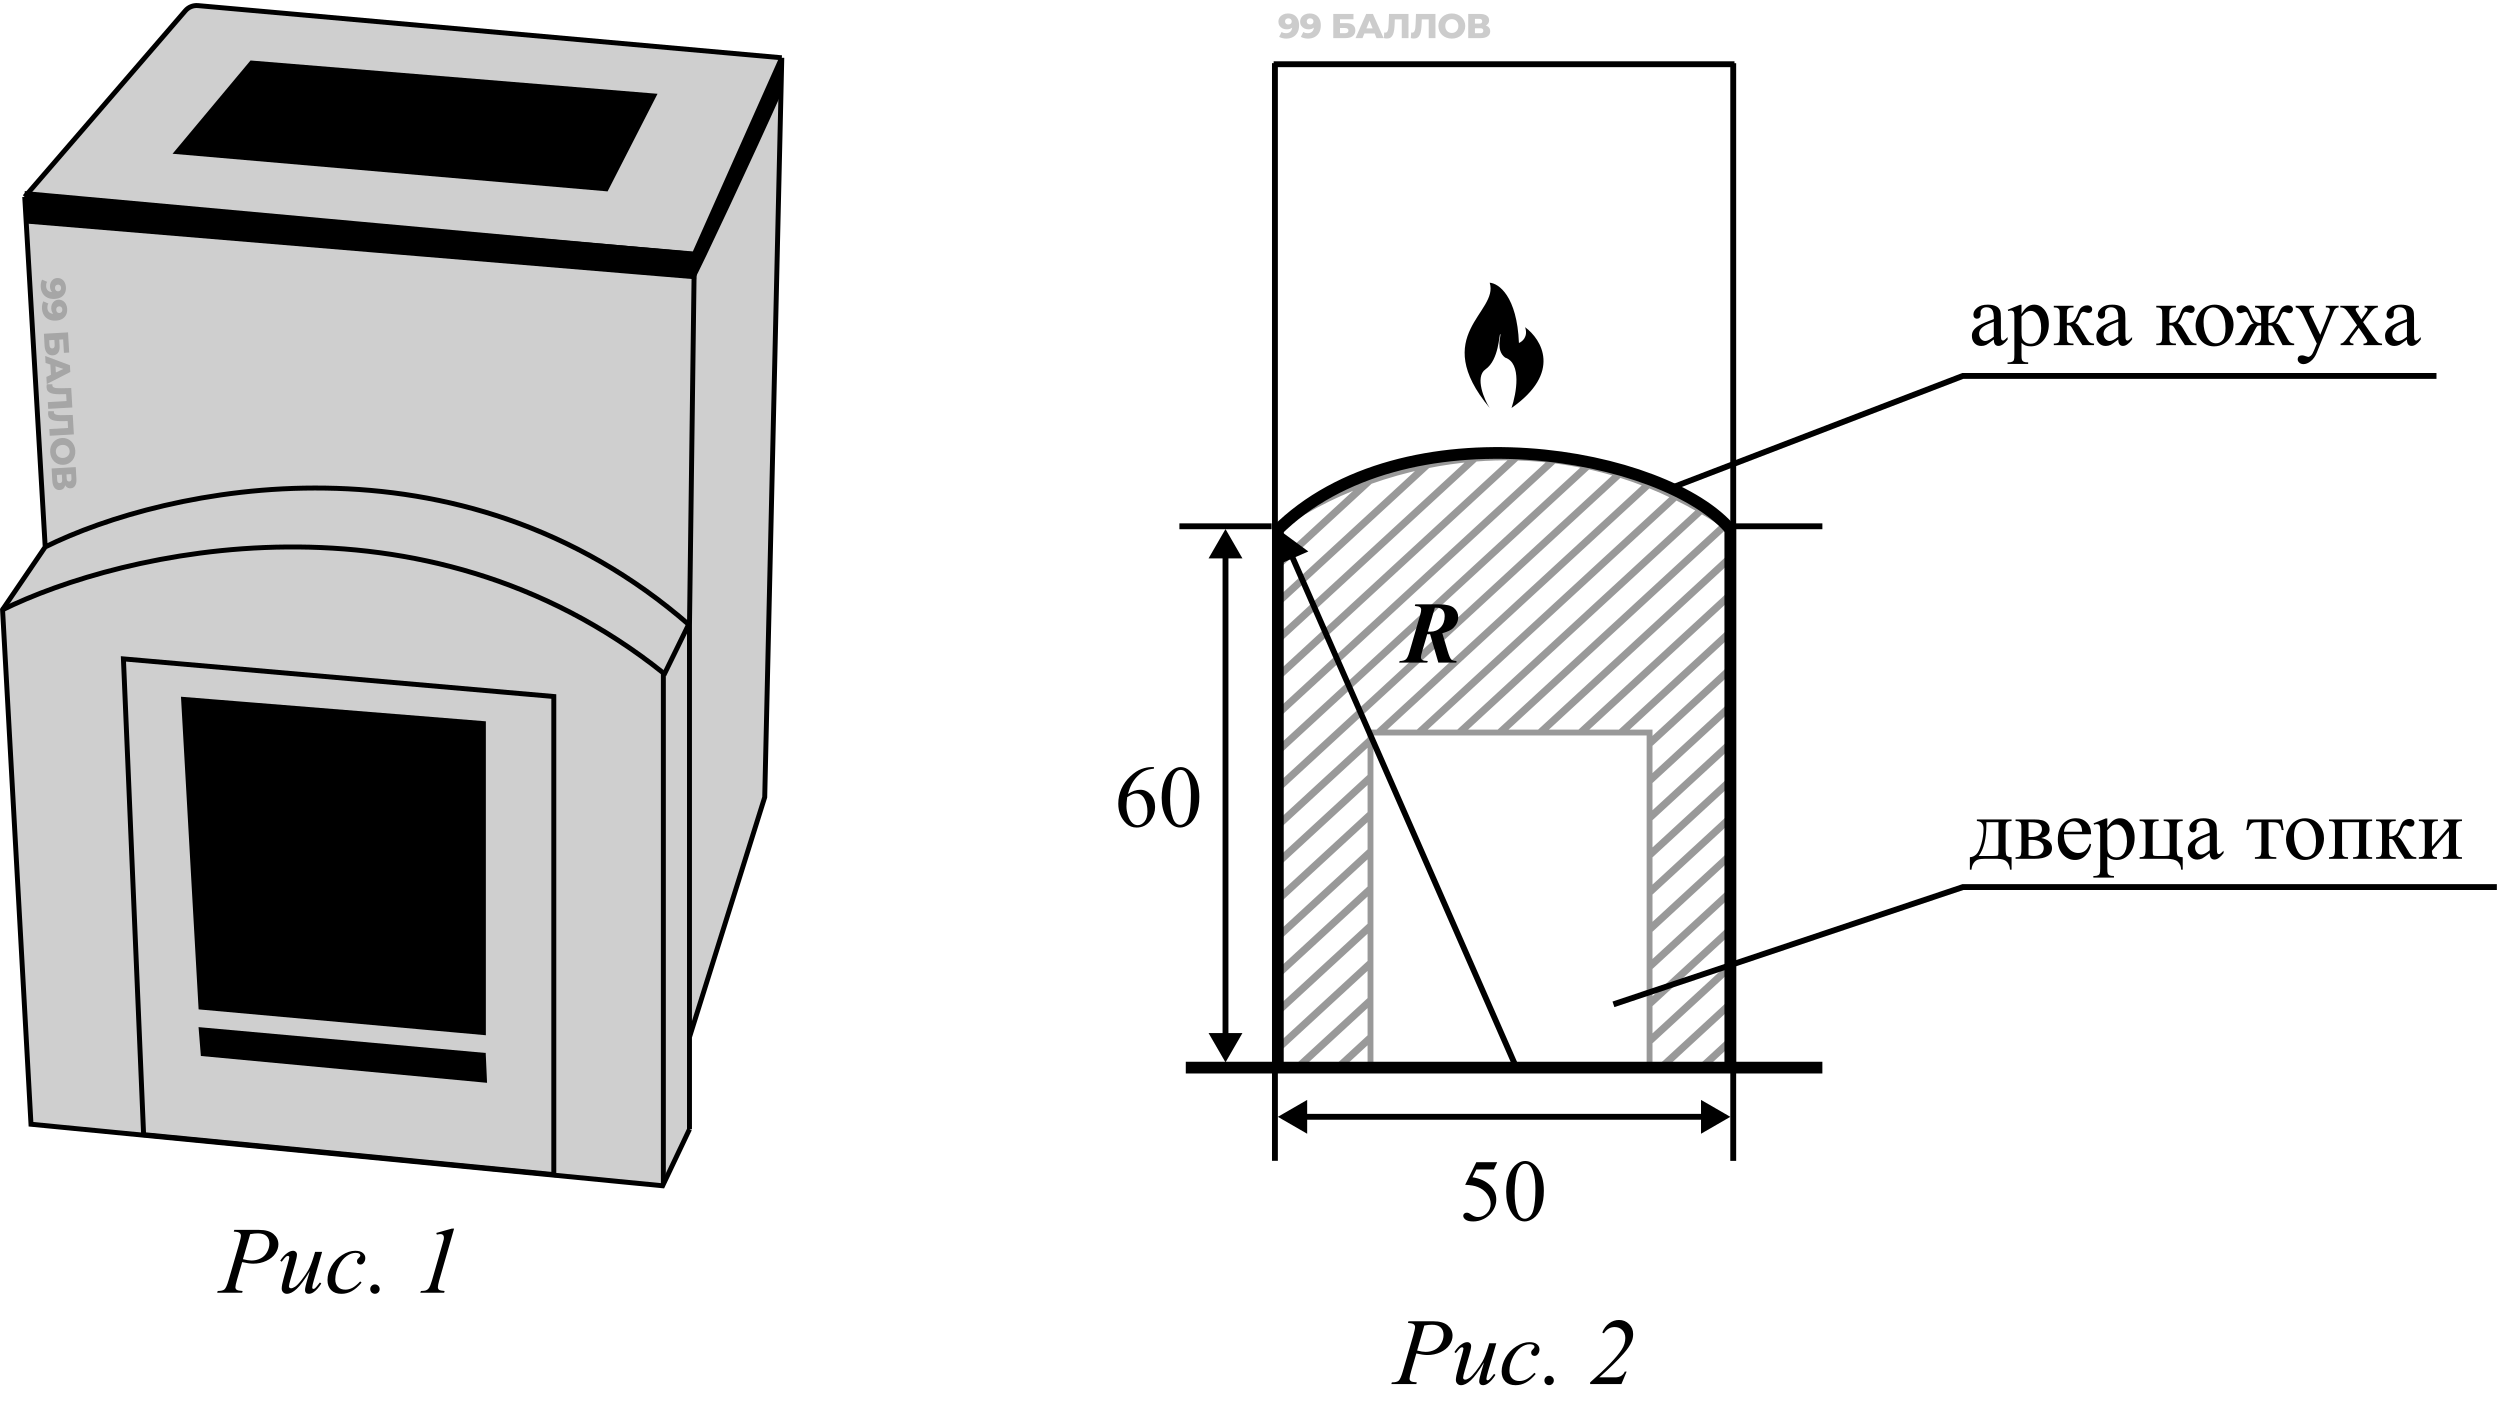
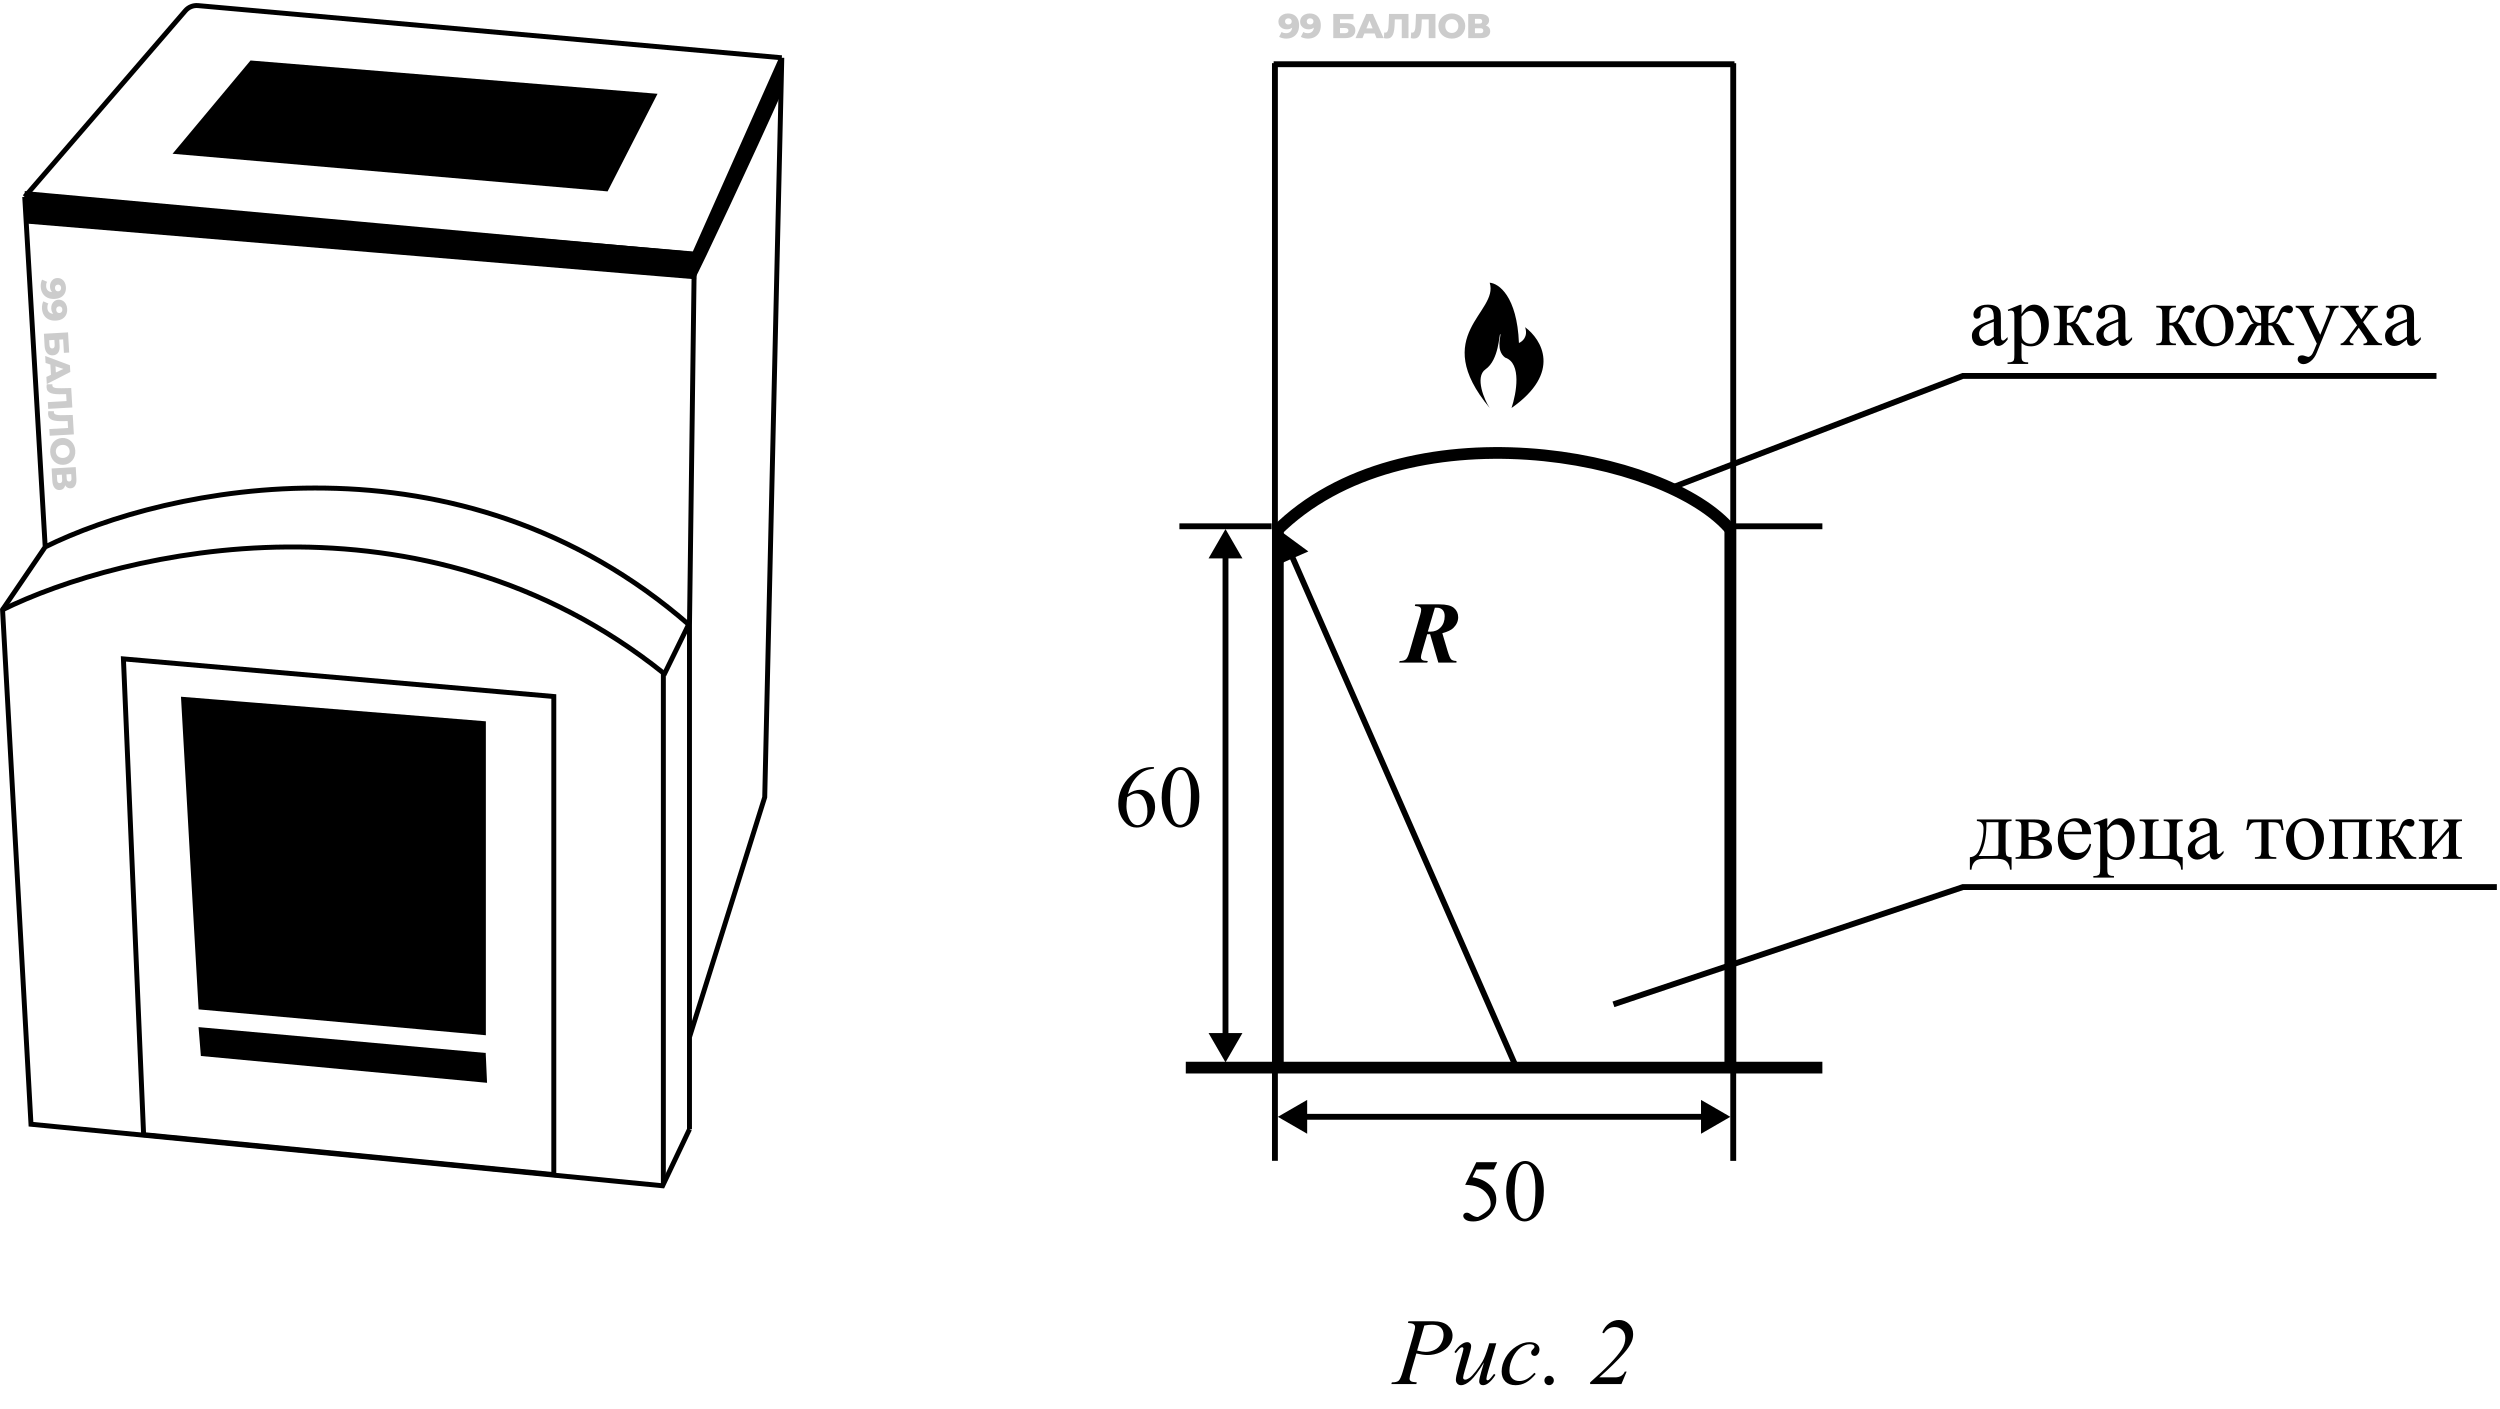
<svg xmlns="http://www.w3.org/2000/svg" width="527" height="297" viewBox="0 0 527 297" fill="none">
-   <path d="M49.387 259.262H54.602C55.969 259.262 56.991 259.558 57.668 260.15C58.345 260.736 58.684 261.452 58.684 262.299C58.684 262.969 58.469 263.62 58.039 264.252C57.609 264.883 56.971 265.398 56.125 265.795C55.279 266.185 54.364 266.381 53.381 266.381C52.769 266.381 51.991 266.27 51.047 266.049L49.992 269.662C49.745 270.521 49.621 271.088 49.621 271.361C49.621 271.57 49.709 271.742 49.885 271.879C50.06 272.016 50.48 272.103 51.145 272.142L51.047 272.504H45.783L45.891 272.142C46.581 272.142 47.059 272.025 47.326 271.791C47.6 271.55 47.893 270.892 48.205 269.818L50.393 262.279C50.653 261.374 50.783 260.769 50.783 260.463C50.783 260.235 50.689 260.046 50.5 259.896C50.318 259.747 49.911 259.655 49.279 259.623L49.387 259.262ZM51.213 265.433C51.949 265.622 52.541 265.717 52.99 265.717C53.7 265.717 54.344 265.57 54.924 265.277C55.51 264.984 55.965 264.545 56.291 263.959C56.623 263.373 56.789 262.764 56.789 262.133C56.789 261.475 56.587 260.954 56.184 260.57C55.78 260.186 55.168 259.994 54.348 259.994C53.905 259.994 53.368 260.049 52.736 260.16L51.213 265.433ZM67.902 263.9L66.203 269.721C65.949 270.586 65.822 271.133 65.822 271.361C65.822 271.478 65.842 271.566 65.881 271.625C65.926 271.677 65.985 271.703 66.057 271.703C66.167 271.703 66.288 271.654 66.418 271.557C66.555 271.452 66.893 271.049 67.434 270.346L67.727 270.57C67.212 271.384 66.685 271.983 66.144 272.367C65.787 272.614 65.441 272.738 65.109 272.738C64.856 272.738 64.657 272.667 64.514 272.523C64.37 272.38 64.299 272.195 64.299 271.967C64.299 271.745 64.341 271.452 64.426 271.088C64.53 270.606 64.826 269.558 65.314 267.943C64.208 269.76 63.28 271.013 62.531 271.703C61.789 272.393 61.099 272.738 60.461 272.738C60.161 272.738 59.908 272.634 59.699 272.426C59.491 272.217 59.387 271.954 59.387 271.635C59.387 271.146 59.53 270.398 59.816 269.389L60.666 266.371C60.874 265.648 60.978 265.199 60.978 265.023C60.978 264.945 60.949 264.88 60.891 264.828C60.839 264.769 60.78 264.74 60.715 264.74C60.578 264.74 60.441 264.789 60.305 264.887C60.168 264.984 59.859 265.346 59.377 265.971L59.074 265.756C59.562 265.001 60.08 264.444 60.627 264.086C61.044 263.806 61.428 263.666 61.779 263.666C62.02 263.666 62.215 263.744 62.365 263.9C62.522 264.05 62.6 264.245 62.6 264.486C62.6 264.838 62.469 265.466 62.209 266.371L61.291 269.525C61.037 270.385 60.91 270.928 60.91 271.156C60.91 271.28 60.949 271.381 61.027 271.459C61.112 271.53 61.223 271.566 61.359 271.566C61.574 271.566 61.854 271.459 62.199 271.244C62.544 271.029 63.003 270.554 63.576 269.818C64.156 269.076 64.631 268.383 65.002 267.738C65.38 267.087 65.78 266.055 66.203 264.642L66.418 263.9H67.902ZM76.213 270.375C75.536 271.189 74.852 271.788 74.162 272.172C73.472 272.549 72.743 272.738 71.975 272.738C71.05 272.738 70.328 272.478 69.807 271.957C69.292 271.436 69.035 270.736 69.035 269.857C69.035 268.861 69.312 267.881 69.865 266.918C70.425 265.954 71.174 265.173 72.111 264.574C73.055 263.969 73.98 263.666 74.885 263.666C75.594 263.666 76.125 263.816 76.477 264.115C76.828 264.408 77.004 264.769 77.004 265.199C77.004 265.603 76.88 265.948 76.633 266.234C76.451 266.456 76.226 266.566 75.959 266.566C75.757 266.566 75.588 266.501 75.451 266.371C75.321 266.241 75.256 266.078 75.256 265.883C75.256 265.759 75.279 265.645 75.324 265.541C75.376 265.437 75.477 265.313 75.627 265.17C75.783 265.02 75.878 264.913 75.91 264.848C75.943 264.782 75.959 264.714 75.959 264.642C75.959 264.506 75.897 264.392 75.773 264.301C75.585 264.17 75.318 264.105 74.973 264.105C74.335 264.105 73.703 264.33 73.078 264.779C72.453 265.228 71.919 265.866 71.477 266.693C70.943 267.696 70.676 268.698 70.676 269.701C70.676 270.365 70.865 270.892 71.242 271.283C71.62 271.667 72.134 271.859 72.785 271.859C73.287 271.859 73.781 271.736 74.269 271.488C74.764 271.234 75.318 270.779 75.93 270.121L76.213 270.375ZM79.035 270.756C79.315 270.756 79.549 270.853 79.738 271.049C79.934 271.238 80.031 271.469 80.031 271.742C80.031 272.016 79.934 272.25 79.738 272.445C79.543 272.634 79.309 272.728 79.035 272.728C78.762 272.728 78.527 272.634 78.332 272.445C78.143 272.25 78.049 272.016 78.049 271.742C78.049 271.469 78.143 271.238 78.332 271.049C78.527 270.853 78.762 270.756 79.035 270.756ZM95.725 258.988L92.58 269.935C92.398 270.58 92.307 271.045 92.307 271.332C92.307 271.573 92.388 271.758 92.551 271.889C92.72 272.012 93.111 272.097 93.723 272.142L93.625 272.504H88.596L88.732 272.142C89.266 272.129 89.618 272.087 89.787 272.016C90.061 271.898 90.266 271.742 90.402 271.547C90.617 271.247 90.835 270.71 91.057 269.935L93.322 262.074C93.459 261.599 93.534 261.325 93.547 261.254C93.566 261.124 93.576 260.997 93.576 260.873C93.576 260.645 93.514 260.466 93.391 260.336C93.267 260.206 93.098 260.141 92.883 260.141C92.713 260.141 92.45 260.18 92.092 260.258L91.965 259.906L95.256 258.988H95.725Z" fill="black" />
-   <path d="M0.702 128.439C23.475 114.131 100.431 104.332 139.9 142.116V249.38" stroke="black" stroke-width="1.043" />
-   <path d="M6.533 236.991L0.538 128.51L9.53 115.293L5.212 41.496L39.085 2.252C39.743 1.49 40.728 1.091 41.732 1.18L164.8 12.179L161.203 168.049L145.342 218.638V238.048L139.681 249.961L6.533 236.991Z" fill="#CFCFCF" />
  <path d="M145.342 238.048L139.681 249.961L6.533 236.991L0.538 128.51L9.53 115.293M145.342 238.048V218.638L161.203 168.049L164.8 12.179M145.342 238.048V131.783M164.8 12.179L41.732 1.18C40.728 1.091 39.743 1.49 39.085 2.252L5.212 41.496M164.8 12.179L146.37 53.566M5.212 41.496L9.53 115.293M5.212 41.496L146.37 53.566M9.53 115.293C34.866 102.693 96.675 89.329 145.342 131.783M145.342 131.783L146.37 53.566" stroke="black" stroke-width="1.043" />
  <path d="M139.934 142.326L145.147 131.679" stroke="black" stroke-width="1.043" />
  <path d="M0.388 128.606C25.679 116.093 88.977 101.227 139.836 141.864V249.584" stroke="black" stroke-width="1.043" />
  <path d="M42.362 212.3L38.704 147.438L101.897 152.534V217.658L42.362 212.3Z" fill="black" stroke="black" stroke-width="1.043" />
  <path d="M41.854 216.518L102.386 221.967L102.67 228.258L42.344 222.602L41.854 216.518Z" fill="black" />
  <path d="M52.808 12.751L36.377 32.414L128.079 40.346L138.606 19.771L52.808 12.751Z" fill="black" />
  <path d="M116.741 146.825L26.018 138.895L30.273 239.18L116.741 247.604V230.252V146.825Z" stroke="black" stroke-width="1.043" />
  <path d="M146.227 58.324V53.641L5.734 40.853V46.617L146.227 58.324Z" fill="black" stroke="black" stroke-width="1.043" />
  <path d="M164.889 19.323C159.313 31.82 147.28 57.575 146.357 58.96V53.384L164.889 12.594V19.323Z" fill="black" />
  <path d="M13.896 60.504C13.924 60.984 13.853 61.403 13.684 61.763C13.515 62.128 13.25 62.417 12.888 62.633C12.531 62.852 12.076 62.978 11.524 63.01C10.933 63.043 10.423 62.956 9.993 62.747C9.568 62.543 9.235 62.244 8.993 61.849C8.752 61.459 8.616 60.996 8.586 60.458C8.57 60.177 8.588 59.904 8.641 59.638C8.689 59.373 8.766 59.143 8.871 58.947L9.933 59.411C9.84 59.562 9.778 59.717 9.748 59.874C9.723 60.036 9.716 60.199 9.725 60.364C9.747 60.756 9.884 61.062 10.135 61.281C10.386 61.5 10.739 61.596 11.194 61.57C11.276 61.565 11.361 61.561 11.448 61.556C11.54 61.55 11.632 61.538 11.723 61.518L11.446 61.891C11.261 61.814 11.105 61.709 10.976 61.575C10.846 61.442 10.745 61.282 10.671 61.097C10.597 60.912 10.553 60.698 10.54 60.456C10.521 60.136 10.57 59.839 10.685 59.565C10.806 59.296 10.981 59.074 11.209 58.901C11.442 58.727 11.721 58.631 12.046 58.612C12.399 58.592 12.71 58.664 12.976 58.829C13.248 58.993 13.463 59.221 13.621 59.514C13.783 59.806 13.875 60.136 13.896 60.504ZM12.877 60.657C12.869 60.522 12.836 60.404 12.777 60.306C12.718 60.207 12.638 60.129 12.537 60.072C12.442 60.019 12.326 59.996 12.191 60.004C11.997 60.015 11.845 60.087 11.736 60.219C11.628 60.357 11.579 60.53 11.591 60.738C11.599 60.879 11.633 61.001 11.692 61.104C11.752 61.208 11.831 61.286 11.932 61.338C12.032 61.391 12.147 61.413 12.278 61.406C12.404 61.399 12.511 61.364 12.6 61.3C12.694 61.236 12.764 61.15 12.811 61.04C12.863 60.93 12.885 60.803 12.877 60.657ZM14.158 65.078C14.185 65.558 14.115 65.978 13.946 66.337C13.777 66.702 13.511 66.992 13.15 67.207C12.793 67.426 12.338 67.552 11.786 67.584C11.195 67.617 10.684 67.53 10.254 67.321C9.829 67.117 9.496 66.818 9.255 66.423C9.014 66.034 8.878 65.57 8.847 65.032C8.831 64.751 8.85 64.478 8.903 64.212C8.951 63.947 9.027 63.717 9.133 63.521L10.195 63.985C10.101 64.136 10.04 64.291 10.01 64.448C9.985 64.61 9.977 64.773 9.987 64.938C10.009 65.33 10.146 65.636 10.396 65.855C10.647 66.074 11 66.17 11.456 66.144C11.538 66.14 11.623 66.135 11.71 66.13C11.802 66.124 11.894 66.112 11.985 66.092L11.707 66.465C11.523 66.388 11.366 66.283 11.237 66.15C11.108 66.016 11.007 65.856 10.933 65.671C10.859 65.486 10.815 65.272 10.801 65.03C10.783 64.71 10.832 64.413 10.947 64.139C11.068 63.87 11.242 63.648 11.471 63.475C11.704 63.301 11.982 63.205 12.307 63.186C12.661 63.166 12.971 63.238 13.238 63.403C13.51 63.567 13.725 63.795 13.883 64.088C14.045 64.38 14.137 64.71 14.158 65.078ZM13.139 65.231C13.131 65.096 13.098 64.979 13.038 64.88C12.979 64.781 12.899 64.703 12.799 64.646C12.704 64.593 12.588 64.57 12.452 64.578C12.259 64.589 12.107 64.661 11.998 64.794C11.889 64.931 11.841 65.104 11.853 65.312C11.861 65.453 11.895 65.575 11.954 65.678C12.013 65.782 12.093 65.86 12.193 65.912C12.293 65.965 12.409 65.988 12.54 65.98C12.666 65.973 12.773 65.938 12.862 65.874C12.956 65.811 13.026 65.724 13.073 65.614C13.125 65.504 13.147 65.377 13.139 65.231ZM9.254 70.356L14.341 70.065L14.584 74.317L13.473 74.38L13.31 71.546L12.489 71.593L12.564 72.908C12.6 73.528 12.496 74.008 12.253 74.348C12.01 74.692 11.642 74.879 11.148 74.907C10.639 74.936 10.229 74.775 9.917 74.423C9.61 74.071 9.438 73.564 9.4 72.9L9.254 70.356ZM10.367 71.714L10.426 72.746C10.44 72.984 10.498 73.163 10.603 73.283C10.707 73.408 10.849 73.466 11.028 73.456C11.387 73.435 11.552 73.178 11.524 72.684L11.464 71.652L10.367 71.714ZM9.522 75.039L14.738 76.994L14.819 78.411L9.86 80.955L9.775 79.458L14.056 77.448L14.089 78.015L9.606 76.507L9.522 75.039ZM10.581 76.211L11.663 76.521L11.805 79.006L10.765 79.438L10.581 76.211ZM9.813 81.658C9.808 81.561 9.809 81.456 9.817 81.344C9.825 81.237 9.841 81.121 9.863 80.999L11.045 81.011C11.034 81.08 11.031 81.146 11.034 81.209C11.046 81.407 11.132 81.553 11.293 81.646C11.458 81.739 11.685 81.796 11.973 81.819C12.261 81.846 12.597 81.853 12.981 81.841L15.012 81.798L15.247 85.897L10.16 86.188L10.079 84.77L14.345 84.526L14.043 84.857L13.925 82.801L14.276 83.072L13.111 83.102C12.616 83.116 12.168 83.108 11.768 83.077C11.373 83.046 11.031 82.981 10.743 82.88C10.461 82.78 10.238 82.63 10.076 82.43C9.919 82.235 9.831 81.978 9.813 81.658ZM10.138 87.332C10.132 87.235 10.133 87.13 10.142 87.018C10.15 86.911 10.165 86.796 10.188 86.673L11.369 86.686C11.359 86.754 11.355 86.82 11.359 86.883C11.37 87.082 11.456 87.227 11.617 87.32C11.783 87.413 12.01 87.47 12.298 87.493C12.586 87.52 12.922 87.528 13.305 87.515L15.337 87.472L15.571 91.571L10.484 91.862L10.403 90.445L14.669 90.201L14.367 90.531L14.25 88.475L14.601 88.746L13.436 88.776C12.941 88.79 12.493 88.782 12.093 88.751C11.697 88.72 11.356 88.655 11.068 88.555C10.785 88.454 10.563 88.304 10.401 88.104C10.244 87.909 10.156 87.652 10.138 87.332ZM10.579 95.31C10.556 94.903 10.6 94.524 10.711 94.173C10.822 93.821 10.989 93.51 11.212 93.24C11.44 92.974 11.71 92.762 12.021 92.603C12.333 92.444 12.68 92.354 13.063 92.332C13.446 92.31 13.801 92.36 14.129 92.483C14.457 92.605 14.746 92.785 14.998 93.023C15.255 93.266 15.459 93.556 15.609 93.892C15.76 94.229 15.847 94.601 15.87 95.008C15.894 95.419 15.85 95.799 15.738 96.145C15.627 96.497 15.458 96.805 15.23 97.071C15.007 97.337 14.739 97.549 14.428 97.708C14.116 97.871 13.769 97.964 13.386 97.986C13.004 98.008 12.646 97.955 12.313 97.829C11.985 97.706 11.695 97.526 11.444 97.288C11.192 97.049 10.991 96.762 10.84 96.425C10.69 96.094 10.603 95.722 10.579 95.31ZM11.771 95.242C11.782 95.436 11.827 95.613 11.904 95.774C11.981 95.94 12.087 96.08 12.22 96.194C12.357 96.312 12.518 96.4 12.701 96.458C12.885 96.52 13.085 96.545 13.303 96.532C13.526 96.52 13.723 96.472 13.893 96.389C14.068 96.311 14.216 96.206 14.334 96.073C14.458 95.944 14.549 95.793 14.607 95.62C14.666 95.451 14.689 95.27 14.678 95.076C14.667 94.882 14.623 94.702 14.545 94.537C14.468 94.376 14.36 94.236 14.222 94.118C14.089 94.004 13.931 93.916 13.748 93.853C13.57 93.795 13.369 93.773 13.146 93.785C12.928 93.798 12.732 93.843 12.556 93.921C12.381 94.004 12.232 94.11 12.108 94.239C11.989 94.372 11.9 94.523 11.842 94.691C11.784 94.865 11.76 95.048 11.771 95.242ZM10.879 98.755L15.966 98.465L16.107 100.935C16.142 101.546 16.053 102.025 15.839 102.372C15.631 102.725 15.316 102.913 14.895 102.937C14.483 102.96 14.149 102.822 13.894 102.52C13.643 102.219 13.503 101.804 13.473 101.276L13.822 101.401C13.855 101.973 13.767 102.425 13.557 102.758C13.353 103.096 13.033 103.277 12.597 103.302C12.151 103.327 11.788 103.173 11.506 102.839C11.225 102.51 11.065 102.019 11.028 101.364L10.879 98.755ZM11.992 100.114L12.056 101.247C12.068 101.456 12.121 101.608 12.214 101.705C12.312 101.806 12.448 101.852 12.623 101.842C12.797 101.832 12.922 101.771 12.999 101.66C13.08 101.553 13.115 101.396 13.103 101.187L13.038 100.054L11.992 100.114ZM14.012 99.998L14.064 100.914C14.076 101.117 14.126 101.267 14.214 101.364C14.307 101.461 14.436 101.505 14.601 101.495C14.765 101.486 14.886 101.428 14.963 101.322C15.044 101.215 15.079 101.06 15.067 100.856L15.015 99.941L14.012 99.998Z" fill="black" fill-opacity="0.2" />
  <path d="M296.901 278.522H302.116C303.483 278.522 304.505 278.818 305.182 279.411C305.859 279.997 306.198 280.713 306.198 281.559C306.198 282.23 305.983 282.881 305.553 283.512C305.124 284.144 304.486 284.658 303.639 285.055C302.793 285.446 301.878 285.641 300.895 285.641C300.283 285.641 299.505 285.531 298.561 285.309L297.507 288.923C297.259 289.782 297.135 290.348 297.135 290.622C297.135 290.83 297.223 291.003 297.399 291.139C297.575 291.276 297.995 291.364 298.659 291.403L298.561 291.764H293.298L293.405 291.403C294.095 291.403 294.574 291.286 294.841 291.052C295.114 290.811 295.407 290.153 295.719 289.079L297.907 281.54C298.167 280.635 298.298 280.029 298.298 279.723C298.298 279.496 298.203 279.307 298.014 279.157C297.832 279.007 297.425 278.916 296.794 278.884L296.901 278.522ZM298.727 284.694C299.463 284.883 300.055 284.977 300.505 284.977C301.214 284.977 301.859 284.831 302.438 284.538C303.024 284.245 303.48 283.805 303.805 283.219C304.137 282.634 304.303 282.025 304.303 281.393C304.303 280.736 304.102 280.215 303.698 279.831C303.294 279.447 302.682 279.255 301.862 279.255C301.419 279.255 300.882 279.31 300.251 279.421L298.727 284.694ZM315.417 283.161L313.718 288.981C313.464 289.847 313.337 290.394 313.337 290.622C313.337 290.739 313.356 290.827 313.395 290.885C313.441 290.938 313.499 290.964 313.571 290.964C313.682 290.964 313.802 290.915 313.932 290.817C314.069 290.713 314.408 290.309 314.948 289.606L315.241 289.831C314.727 290.645 314.199 291.244 313.659 291.628C313.301 291.875 312.956 291.999 312.624 291.999C312.37 291.999 312.171 291.927 312.028 291.784C311.885 291.641 311.813 291.455 311.813 291.227C311.813 291.006 311.856 290.713 311.94 290.348C312.044 289.867 312.341 288.818 312.829 287.204C311.722 289.02 310.794 290.274 310.046 290.964C309.303 291.654 308.613 291.999 307.975 291.999C307.676 291.999 307.422 291.895 307.214 291.686C307.005 291.478 306.901 291.214 306.901 290.895C306.901 290.407 307.044 289.658 307.331 288.649L308.18 285.632C308.389 284.909 308.493 284.46 308.493 284.284C308.493 284.206 308.464 284.141 308.405 284.089C308.353 284.03 308.294 284.001 308.229 284.001C308.093 284.001 307.956 284.05 307.819 284.147C307.682 284.245 307.373 284.606 306.891 285.231L306.589 285.016C307.077 284.261 307.594 283.705 308.141 283.346C308.558 283.066 308.942 282.927 309.294 282.927C309.535 282.927 309.73 283.005 309.88 283.161C310.036 283.311 310.114 283.506 310.114 283.747C310.114 284.098 309.984 284.727 309.723 285.632L308.805 288.786C308.552 289.645 308.425 290.189 308.425 290.417C308.425 290.54 308.464 290.641 308.542 290.719C308.626 290.791 308.737 290.827 308.874 290.827C309.089 290.827 309.369 290.719 309.714 290.505C310.059 290.29 310.518 289.815 311.091 289.079C311.67 288.337 312.145 287.643 312.516 286.999C312.894 286.348 313.294 285.316 313.718 283.903L313.932 283.161H315.417ZM323.727 289.635C323.05 290.449 322.367 291.048 321.677 291.432C320.986 291.81 320.257 291.999 319.489 291.999C318.565 291.999 317.842 291.738 317.321 291.218C316.807 290.697 316.55 289.997 316.55 289.118C316.55 288.122 316.826 287.142 317.38 286.178C317.94 285.215 318.688 284.434 319.626 283.835C320.57 283.229 321.494 282.927 322.399 282.927C323.109 282.927 323.639 283.076 323.991 283.376C324.343 283.669 324.518 284.03 324.518 284.46C324.518 284.863 324.395 285.208 324.147 285.495C323.965 285.716 323.74 285.827 323.473 285.827C323.272 285.827 323.102 285.762 322.966 285.632C322.835 285.501 322.77 285.339 322.77 285.143C322.77 285.02 322.793 284.906 322.839 284.802C322.891 284.697 322.992 284.574 323.141 284.43C323.298 284.281 323.392 284.173 323.425 284.108C323.457 284.043 323.473 283.975 323.473 283.903C323.473 283.766 323.412 283.652 323.288 283.561C323.099 283.431 322.832 283.366 322.487 283.366C321.849 283.366 321.218 283.591 320.593 284.04C319.968 284.489 319.434 285.127 318.991 285.954C318.457 286.956 318.19 287.959 318.19 288.962C318.19 289.626 318.379 290.153 318.757 290.544C319.134 290.928 319.649 291.12 320.3 291.12C320.801 291.12 321.296 290.996 321.784 290.749C322.279 290.495 322.832 290.039 323.444 289.382L323.727 289.635ZM326.55 290.016C326.83 290.016 327.064 290.114 327.253 290.309C327.448 290.498 327.546 290.729 327.546 291.003C327.546 291.276 327.448 291.51 327.253 291.706C327.057 291.895 326.823 291.989 326.55 291.989C326.276 291.989 326.042 291.895 325.846 291.706C325.658 291.51 325.563 291.276 325.563 291.003C325.563 290.729 325.658 290.498 325.846 290.309C326.042 290.114 326.276 290.016 326.55 290.016ZM341.794 291.764H335.202V291.403C338.561 288.46 340.781 286.152 341.862 284.479C342.363 283.705 342.614 282.891 342.614 282.038C342.614 281.361 342.406 280.811 341.989 280.387C341.572 279.958 341.032 279.743 340.368 279.743C339.45 279.743 338.695 280.182 338.102 281.061L337.76 280.905C338.093 280.065 338.578 279.414 339.216 278.952C339.854 278.483 340.544 278.249 341.286 278.249C342.126 278.249 342.832 278.538 343.405 279.118C343.978 279.691 344.264 280.387 344.264 281.208C344.264 281.781 344.163 282.311 343.962 282.8C343.649 283.561 343.073 284.414 342.233 285.358C340.957 286.803 339.255 288.467 337.126 290.348H340.446C340.98 290.348 341.419 290.238 341.764 290.016C342.109 289.795 342.357 289.499 342.507 289.128H342.897L341.794 291.764Z" fill="black" />
  <path d="M243.249 161.701V162.036C242.452 162.115 241.8 162.275 241.293 162.516C240.792 162.752 240.294 163.114 239.799 163.603C239.31 164.091 238.903 164.638 238.577 165.241C238.257 165.839 237.989 166.551 237.771 167.378C238.641 166.78 239.513 166.481 240.388 166.481C241.227 166.481 241.954 166.819 242.57 167.495C243.185 168.171 243.493 169.041 243.493 170.103C243.493 171.129 243.182 172.064 242.561 172.909C241.812 173.935 240.822 174.448 239.591 174.448C238.752 174.448 238.04 174.171 237.455 173.615C236.308 172.535 235.734 171.135 235.734 169.415C235.734 168.316 235.955 167.272 236.395 166.282C236.836 165.292 237.464 164.414 238.278 163.648C239.099 162.881 239.884 162.365 240.632 162.1C241.381 161.834 242.078 161.701 242.724 161.701H243.249ZM237.618 168.039C237.509 168.853 237.455 169.511 237.455 170.012C237.455 170.592 237.56 171.222 237.771 171.904C237.989 172.58 238.309 173.118 238.731 173.516C239.039 173.8 239.413 173.941 239.854 173.941C240.379 173.941 240.847 173.694 241.257 173.199C241.673 172.704 241.882 171.998 241.882 171.081C241.882 170.048 241.676 169.155 241.266 168.401C240.856 167.646 240.273 167.269 239.519 167.269C239.289 167.269 239.042 167.317 238.776 167.414C238.517 167.511 238.131 167.719 237.618 168.039ZM244.878 168.165C244.878 166.765 245.089 165.561 245.512 164.553C245.934 163.539 246.496 162.785 247.196 162.29C247.739 161.897 248.3 161.701 248.88 161.701C249.821 161.701 250.666 162.181 251.415 163.141C252.35 164.33 252.818 165.941 252.818 167.975C252.818 169.4 252.613 170.61 252.202 171.606C251.792 172.601 251.267 173.326 250.627 173.778C249.993 174.225 249.381 174.448 248.789 174.448C247.618 174.448 246.644 173.757 245.865 172.375C245.207 171.21 244.878 169.807 244.878 168.165ZM246.653 168.392C246.653 170.082 246.861 171.461 247.277 172.529C247.621 173.428 248.134 173.878 248.816 173.878C249.142 173.878 249.48 173.733 249.83 173.443C250.18 173.148 250.446 172.656 250.627 171.968C250.905 170.93 251.044 169.466 251.044 167.577C251.044 166.177 250.899 165.009 250.609 164.073C250.392 163.379 250.111 162.887 249.767 162.598C249.52 162.398 249.221 162.299 248.871 162.299C248.46 162.299 248.095 162.483 247.775 162.851C247.341 163.352 247.045 164.14 246.888 165.214C246.731 166.288 246.653 167.348 246.653 168.392Z" fill="black" />
-   <path d="M315.611 244.988L314.905 246.527H311.211L310.405 248.175C312.005 248.41 313.272 249.005 314.208 249.958C315.011 250.779 315.412 251.745 315.412 252.855C315.412 253.501 315.279 254.099 315.014 254.648C314.754 255.197 314.425 255.665 314.027 256.051C313.628 256.438 313.185 256.748 312.696 256.984C312.002 257.316 311.29 257.482 310.559 257.482C309.823 257.482 309.286 257.358 308.948 257.11C308.616 256.857 308.45 256.579 308.45 256.278C308.45 256.109 308.519 255.961 308.658 255.834C308.797 255.701 308.972 255.635 309.183 255.635C309.34 255.635 309.476 255.659 309.591 255.707C309.711 255.756 309.914 255.879 310.197 256.078C310.65 256.392 311.109 256.549 311.573 256.549C312.28 256.549 312.898 256.284 313.429 255.753C313.966 255.215 314.235 254.564 314.235 253.797C314.235 253.055 313.997 252.364 313.52 251.724C313.043 251.078 312.385 250.58 311.546 250.23C310.888 249.958 309.992 249.801 308.857 249.759L311.211 244.988H315.611ZM317.503 251.199C317.503 249.798 317.714 248.594 318.137 247.586C318.559 246.572 319.121 245.818 319.821 245.323C320.364 244.931 320.925 244.735 321.505 244.735C322.446 244.735 323.291 245.214 324.04 246.174C324.975 247.363 325.443 248.975 325.443 251.009C325.443 252.433 325.238 253.643 324.827 254.639C324.417 255.635 323.892 256.359 323.252 256.812C322.618 257.258 322.006 257.482 321.414 257.482C320.243 257.482 319.269 256.791 318.49 255.408C317.832 254.244 317.503 252.84 317.503 251.199ZM319.278 251.425C319.278 253.115 319.486 254.494 319.902 255.562C320.246 256.462 320.759 256.911 321.441 256.911C321.767 256.911 322.105 256.766 322.455 256.477C322.805 256.181 323.071 255.689 323.252 255.001C323.53 253.963 323.669 252.499 323.669 250.61C323.669 249.21 323.524 248.042 323.234 247.107C323.017 246.413 322.736 245.921 322.392 245.631C322.145 245.432 321.846 245.332 321.496 245.332C321.085 245.332 320.72 245.516 320.4 245.884C319.966 246.385 319.67 247.173 319.513 248.247C319.356 249.322 319.278 250.381 319.278 251.425Z" fill="black" />
+   <path d="M315.611 244.988L314.905 246.527H311.211L310.405 248.175C312.005 248.41 313.272 249.005 314.208 249.958C315.011 250.779 315.412 251.745 315.412 252.855C315.412 253.501 315.279 254.099 315.014 254.648C314.754 255.197 314.425 255.665 314.027 256.051C313.628 256.438 313.185 256.748 312.696 256.984C312.002 257.316 311.29 257.482 310.559 257.482C309.823 257.482 309.286 257.358 308.948 257.11C308.616 256.857 308.45 256.579 308.45 256.278C308.45 256.109 308.519 255.961 308.658 255.834C308.797 255.701 308.972 255.635 309.183 255.635C309.34 255.635 309.476 255.659 309.591 255.707C309.711 255.756 309.914 255.879 310.197 256.078C310.65 256.392 311.109 256.549 311.573 256.549C313.966 255.215 314.235 254.564 314.235 253.797C314.235 253.055 313.997 252.364 313.52 251.724C313.043 251.078 312.385 250.58 311.546 250.23C310.888 249.958 309.992 249.801 308.857 249.759L311.211 244.988H315.611ZM317.503 251.199C317.503 249.798 317.714 248.594 318.137 247.586C318.559 246.572 319.121 245.818 319.821 245.323C320.364 244.931 320.925 244.735 321.505 244.735C322.446 244.735 323.291 245.214 324.04 246.174C324.975 247.363 325.443 248.975 325.443 251.009C325.443 252.433 325.238 253.643 324.827 254.639C324.417 255.635 323.892 256.359 323.252 256.812C322.618 257.258 322.006 257.482 321.414 257.482C320.243 257.482 319.269 256.791 318.49 255.408C317.832 254.244 317.503 252.84 317.503 251.199ZM319.278 251.425C319.278 253.115 319.486 254.494 319.902 255.562C320.246 256.462 320.759 256.911 321.441 256.911C321.767 256.911 322.105 256.766 322.455 256.477C322.805 256.181 323.071 255.689 323.252 255.001C323.53 253.963 323.669 252.499 323.669 250.61C323.669 249.21 323.524 248.042 323.234 247.107C323.017 246.413 322.736 245.921 322.392 245.631C322.145 245.432 321.846 245.332 321.496 245.332C321.085 245.332 320.72 245.516 320.4 245.884C319.966 246.385 319.67 247.173 319.513 248.247C319.356 249.322 319.278 250.381 319.278 251.425Z" fill="black" />
  <path d="M420.293 71.564C419.442 72.221 418.908 72.602 418.691 72.704C418.365 72.855 418.018 72.931 417.649 72.931C417.076 72.931 416.602 72.734 416.228 72.342C415.86 71.95 415.676 71.434 415.676 70.794C415.676 70.39 415.766 70.04 415.947 69.744C416.195 69.333 416.623 68.947 417.233 68.585C417.849 68.223 418.869 67.782 420.293 67.263V66.937C420.293 66.11 420.16 65.543 419.895 65.235C419.635 64.927 419.255 64.773 418.754 64.773C418.374 64.773 418.072 64.876 417.849 65.081C417.619 65.287 417.505 65.522 417.505 65.787L417.523 66.313C417.523 66.59 417.45 66.805 417.305 66.955C417.167 67.106 416.982 67.182 416.753 67.182C416.53 67.182 416.346 67.103 416.201 66.946C416.062 66.789 415.993 66.575 415.993 66.304C415.993 65.784 416.258 65.308 416.789 64.873C417.32 64.439 418.066 64.221 419.025 64.221C419.762 64.221 420.365 64.345 420.836 64.593C421.192 64.78 421.455 65.072 421.624 65.471C421.732 65.73 421.787 66.261 421.787 67.064V69.88C421.787 70.67 421.802 71.156 421.832 71.337C421.862 71.512 421.91 71.63 421.977 71.69C422.049 71.751 422.131 71.781 422.221 71.781C422.318 71.781 422.402 71.76 422.475 71.717C422.602 71.639 422.846 71.419 423.208 71.056V71.564C422.532 72.469 421.886 72.921 421.271 72.921C420.975 72.921 420.74 72.819 420.565 72.614C420.39 72.409 420.299 72.058 420.293 71.564ZM420.293 70.975V67.816C419.382 68.178 418.793 68.434 418.528 68.585C418.051 68.85 417.71 69.128 417.505 69.418C417.299 69.708 417.197 70.025 417.197 70.368C417.197 70.803 417.326 71.165 417.586 71.455C417.846 71.739 418.144 71.88 418.482 71.88C418.941 71.88 419.545 71.579 420.293 70.975ZM423.235 65.29L425.788 64.257H426.132V66.195C426.561 65.465 426.989 64.955 427.418 64.665C427.852 64.369 428.308 64.221 428.785 64.221C429.618 64.221 430.312 64.547 430.867 65.199C431.549 65.996 431.89 67.034 431.89 68.313C431.89 69.744 431.48 70.927 430.659 71.862C429.983 72.629 429.132 73.012 428.106 73.012C427.659 73.012 427.273 72.949 426.947 72.822C426.706 72.731 426.434 72.55 426.132 72.279V74.805C426.132 75.372 426.166 75.731 426.232 75.882C426.304 76.039 426.425 76.163 426.594 76.253C426.769 76.344 427.083 76.389 427.536 76.389V76.724H423.19V76.389H423.416C423.748 76.395 424.032 76.332 424.267 76.199C424.382 76.132 424.47 76.024 424.53 75.873C424.596 75.728 424.629 75.354 424.629 74.75V66.91C424.629 66.373 424.605 66.032 424.557 65.887C424.509 65.742 424.43 65.634 424.322 65.561C424.219 65.489 424.077 65.453 423.896 65.453C423.751 65.453 423.567 65.495 423.344 65.579L423.235 65.29ZM426.132 66.729V69.825C426.132 70.495 426.159 70.936 426.214 71.147C426.298 71.497 426.504 71.805 426.829 72.07C427.161 72.336 427.578 72.469 428.079 72.469C428.682 72.469 429.171 72.234 429.545 71.763C430.034 71.147 430.279 70.281 430.279 69.164C430.279 67.897 430.001 66.922 429.446 66.24C429.06 65.769 428.601 65.534 428.07 65.534C427.78 65.534 427.493 65.606 427.21 65.751C426.992 65.86 426.633 66.186 426.132 66.729ZM441.423 72.758H438.979C438.218 71.654 437.53 70.522 436.915 69.364C436.77 69.098 436.637 68.902 436.516 68.775C436.402 68.642 436.242 68.576 436.037 68.576C435.964 68.576 435.85 68.582 435.693 68.594V70.812C435.693 71.41 435.726 71.793 435.792 71.962C435.865 72.125 435.991 72.243 436.172 72.315C436.353 72.387 436.658 72.424 437.087 72.424V72.758H432.94V72.424C433.478 72.424 433.822 72.327 433.972 72.134C434.123 71.935 434.199 71.494 434.199 70.812V66.412C434.199 65.766 434.166 65.386 434.099 65.272C434.033 65.151 433.93 65.045 433.791 64.955C433.653 64.858 433.369 64.81 432.94 64.81V64.466H437.087V64.81C436.586 64.81 436.275 64.846 436.154 64.918C436.04 64.991 435.934 65.081 435.837 65.19C435.741 65.293 435.693 65.7 435.693 66.412V68.042C435.831 68.054 435.925 68.06 435.973 68.06C436.341 68.06 436.685 67.957 437.005 67.752C437.331 67.541 437.621 67.097 437.874 66.421C438.11 65.781 438.303 65.35 438.454 65.127C438.611 64.903 438.825 64.722 439.097 64.583C439.374 64.439 439.664 64.366 439.966 64.366C440.292 64.366 440.551 64.445 440.744 64.602C440.937 64.758 441.034 64.964 441.034 65.217C441.034 65.428 440.965 65.609 440.826 65.76C440.687 65.905 440.494 65.978 440.246 65.978C440.114 65.978 439.948 65.941 439.748 65.869C439.495 65.778 439.302 65.733 439.169 65.733C438.891 65.733 438.662 65.972 438.481 66.448C438.276 66.998 438.125 67.354 438.028 67.517C437.932 67.674 437.748 67.885 437.476 68.15C437.663 68.205 437.865 68.344 438.083 68.567C438.306 68.79 438.716 69.427 439.314 70.477C439.791 71.316 440.147 71.847 440.382 72.07C440.624 72.294 440.971 72.412 441.423 72.424V72.758ZM446.529 71.564C445.678 72.221 445.144 72.602 444.927 72.704C444.601 72.855 444.254 72.931 443.886 72.931C443.312 72.931 442.839 72.734 442.464 72.342C442.096 71.95 441.912 71.434 441.912 70.794C441.912 70.39 442.003 70.04 442.184 69.744C442.431 69.333 442.86 68.947 443.469 68.585C444.085 68.223 445.105 67.782 446.529 67.263V66.937C446.529 66.11 446.397 65.543 446.131 65.235C445.872 64.927 445.491 64.773 444.99 64.773C444.61 64.773 444.308 64.876 444.085 65.081C443.856 65.287 443.741 65.522 443.741 65.787L443.759 66.313C443.759 66.59 443.687 66.805 443.542 66.955C443.403 67.106 443.219 67.182 442.99 67.182C442.766 67.182 442.582 67.103 442.437 66.946C442.298 66.789 442.229 66.575 442.229 66.304C442.229 65.784 442.495 65.308 443.026 64.873C443.557 64.439 444.302 64.221 445.262 64.221C445.998 64.221 446.602 64.345 447.073 64.593C447.429 64.78 447.691 65.072 447.86 65.471C447.969 65.73 448.023 66.261 448.023 67.064V69.88C448.023 70.67 448.038 71.156 448.068 71.337C448.099 71.512 448.147 71.63 448.213 71.69C448.286 71.751 448.367 71.781 448.458 71.781C448.554 71.781 448.639 71.76 448.711 71.717C448.838 71.639 449.082 71.419 449.445 71.056V71.564C448.769 72.469 448.123 72.921 447.507 72.921C447.211 72.921 446.976 72.819 446.801 72.614C446.626 72.409 446.535 72.058 446.529 71.564ZM446.529 70.975V67.816C445.618 68.178 445.03 68.434 444.764 68.585C444.287 68.85 443.946 69.128 443.741 69.418C443.536 69.708 443.433 70.025 443.433 70.368C443.433 70.803 443.563 71.165 443.822 71.455C444.082 71.739 444.381 71.88 444.719 71.88C445.177 71.88 445.781 71.579 446.529 70.975ZM463.024 72.758H460.58C459.82 71.654 459.132 70.522 458.516 69.364C458.371 69.098 458.238 68.902 458.118 68.775C458.003 68.642 457.843 68.576 457.638 68.576C457.565 68.576 457.451 68.582 457.294 68.594V70.812C457.294 71.41 457.327 71.793 457.393 71.962C457.466 72.125 457.592 72.243 457.774 72.315C457.955 72.387 458.259 72.424 458.688 72.424V72.758H454.542V72.424C455.079 72.424 455.423 72.327 455.574 72.134C455.724 71.935 455.8 71.494 455.8 70.812V66.412C455.8 65.766 455.767 65.386 455.7 65.272C455.634 65.151 455.531 65.045 455.393 64.955C455.254 64.858 454.97 64.81 454.542 64.81V64.466H458.688V64.81C458.187 64.81 457.876 64.846 457.755 64.918C457.641 64.991 457.535 65.081 457.439 65.19C457.342 65.293 457.294 65.7 457.294 66.412V68.042C457.433 68.054 457.526 68.06 457.574 68.06C457.943 68.06 458.287 67.957 458.606 67.752C458.932 67.541 459.222 67.097 459.476 66.421C459.711 65.781 459.904 65.35 460.055 65.127C460.212 64.903 460.426 64.722 460.698 64.583C460.975 64.439 461.265 64.366 461.567 64.366C461.893 64.366 462.152 64.445 462.345 64.602C462.539 64.758 462.635 64.964 462.635 65.217C462.635 65.428 462.566 65.609 462.427 65.76C462.288 65.905 462.095 65.978 461.848 65.978C461.715 65.978 461.549 65.941 461.35 65.869C461.096 65.778 460.903 65.733 460.77 65.733C460.493 65.733 460.263 65.972 460.082 66.448C459.877 66.998 459.726 67.354 459.629 67.517C459.533 67.674 459.349 67.885 459.077 68.15C459.264 68.205 459.467 68.344 459.684 68.567C459.907 68.79 460.318 69.427 460.915 70.477C461.392 71.316 461.748 71.847 461.983 72.07C462.225 72.294 462.572 72.412 463.024 72.424V72.758ZM466.836 64.221C468.091 64.221 469.099 64.698 469.86 65.652C470.505 66.466 470.828 67.402 470.828 68.458C470.828 69.201 470.65 69.952 470.294 70.713C469.938 71.473 469.446 72.046 468.819 72.433C468.197 72.819 467.503 73.012 466.736 73.012C465.487 73.012 464.494 72.514 463.758 71.518C463.136 70.679 462.825 69.738 462.825 68.694C462.825 67.933 463.012 67.179 463.387 66.43C463.767 65.676 464.265 65.121 464.88 64.764C465.496 64.402 466.148 64.221 466.836 64.221ZM466.555 64.81C466.235 64.81 465.912 64.906 465.587 65.1C465.267 65.287 465.007 65.618 464.808 66.095C464.609 66.572 464.509 67.185 464.509 67.933C464.509 69.14 464.748 70.181 465.224 71.056C465.707 71.932 466.341 72.369 467.126 72.369C467.711 72.369 468.194 72.128 468.574 71.645C468.954 71.162 469.144 70.332 469.144 69.155C469.144 67.683 468.828 66.524 468.194 65.679C467.765 65.1 467.219 64.81 466.555 64.81ZM475.364 72.758V72.424C475.925 72.369 476.281 72.221 476.432 71.98C476.583 71.733 476.659 71.232 476.659 70.477V68.594C476.26 68.594 475.995 68.639 475.862 68.73C475.735 68.82 475.518 69.161 475.21 69.753L473.653 72.758H471.209V72.424C471.631 72.393 471.951 72.276 472.168 72.07C472.386 71.859 472.678 71.382 473.046 70.64C473.608 69.511 474.018 68.829 474.278 68.594C474.537 68.353 474.818 68.22 475.12 68.196C474.751 68.039 474.404 67.544 474.079 66.711C473.922 66.319 473.798 66.062 473.707 65.941C473.617 65.815 473.493 65.751 473.336 65.751C473.215 65.751 473.062 65.787 472.874 65.86C472.603 65.969 472.392 66.023 472.241 66.023C471.999 66.023 471.809 65.941 471.67 65.778C471.532 65.615 471.462 65.419 471.462 65.19C471.462 64.924 471.568 64.722 471.779 64.583C471.99 64.439 472.238 64.366 472.521 64.366C473.016 64.366 473.412 64.514 473.707 64.81C474.009 65.1 474.296 65.621 474.567 66.376C474.827 67.094 475.12 67.562 475.446 67.779C475.771 67.996 476.176 68.105 476.659 68.105V66.747C476.659 65.969 476.577 65.465 476.414 65.235C476.257 65.006 475.907 64.864 475.364 64.81V64.466H479.456V64.81C478.907 64.87 478.554 65.015 478.397 65.244C478.24 65.474 478.162 65.975 478.162 66.747V68.105C478.638 68.105 479.04 67.996 479.366 67.779C479.692 67.562 479.984 67.094 480.244 66.376C480.57 65.447 480.908 64.879 481.258 64.674C481.614 64.469 481.952 64.366 482.272 64.366C482.628 64.366 482.896 64.448 483.077 64.611C483.265 64.773 483.358 64.967 483.358 65.19C483.358 65.419 483.289 65.615 483.15 65.778C483.011 65.941 482.821 66.023 482.58 66.023C482.429 66.023 482.217 65.969 481.946 65.86C481.759 65.787 481.614 65.751 481.511 65.751C481.336 65.751 481.203 65.815 481.113 65.941C481.022 66.062 480.899 66.319 480.742 66.711C480.416 67.544 480.069 68.039 479.701 68.196C480.014 68.22 480.301 68.359 480.561 68.612C480.82 68.866 481.219 69.533 481.756 70.613C482.136 71.373 482.435 71.859 482.652 72.07C482.869 72.276 483.189 72.393 483.612 72.424V72.758H481.167L479.61 69.753C479.302 69.161 479.082 68.82 478.949 68.73C478.822 68.639 478.56 68.594 478.162 68.594V70.477C478.162 71.34 478.249 71.865 478.424 72.052C478.605 72.234 478.949 72.357 479.456 72.424V72.758H475.364ZM483.928 64.466H487.794V64.801H487.604C487.333 64.801 487.127 64.861 486.989 64.982C486.856 65.096 486.789 65.241 486.789 65.416C486.789 65.652 486.889 65.978 487.088 66.394L489.107 70.577L490.963 65.996C491.065 65.748 491.117 65.504 491.117 65.262C491.117 65.154 491.096 65.072 491.053 65.018C491.005 64.952 490.93 64.9 490.827 64.864C490.724 64.822 490.543 64.801 490.284 64.801V64.466H492.982V64.801C492.758 64.825 492.586 64.873 492.466 64.946C492.345 65.018 492.212 65.154 492.067 65.353C492.013 65.438 491.91 65.67 491.76 66.05L488.383 74.325C488.057 75.127 487.628 75.734 487.097 76.144C486.572 76.555 486.065 76.76 485.576 76.76C485.22 76.76 484.927 76.657 484.698 76.452C484.469 76.247 484.354 76.012 484.354 75.746C484.354 75.493 484.435 75.287 484.598 75.13C484.767 74.98 484.997 74.904 485.286 74.904C485.486 74.904 485.757 74.971 486.101 75.103C486.343 75.194 486.494 75.239 486.554 75.239C486.735 75.239 486.931 75.146 487.142 74.959C487.36 74.771 487.577 74.409 487.794 73.872L488.383 72.433L485.404 66.177C485.314 65.99 485.169 65.757 484.97 65.48C484.819 65.269 484.695 65.127 484.598 65.054C484.46 64.958 484.236 64.873 483.928 64.801V64.466ZM493.335 64.466H497.237V64.801C496.989 64.801 496.814 64.843 496.712 64.927C496.615 65.012 496.567 65.124 496.567 65.262C496.567 65.407 496.672 65.631 496.884 65.932C496.95 66.029 497.05 66.18 497.183 66.385L497.771 67.327L498.45 66.385C498.885 65.787 499.102 65.41 499.102 65.253C499.102 65.127 499.05 65.021 498.948 64.936C498.845 64.846 498.679 64.801 498.45 64.801V64.466H501.256V64.801C500.961 64.819 500.704 64.9 500.487 65.045C500.191 65.25 499.787 65.697 499.274 66.385L498.142 67.897L500.206 70.866C500.713 71.597 501.075 72.037 501.293 72.188C501.51 72.333 501.791 72.415 502.135 72.433V72.758H498.224V72.433C498.495 72.433 498.706 72.372 498.857 72.252C498.972 72.167 499.029 72.055 499.029 71.917C499.029 71.778 498.836 71.428 498.45 70.866L497.237 69.092L495.906 70.866C495.496 71.416 495.29 71.742 495.29 71.844C495.29 71.989 495.357 72.122 495.49 72.243C495.628 72.357 495.834 72.421 496.105 72.433V72.758H493.398V72.433C493.616 72.402 493.806 72.327 493.969 72.206C494.198 72.031 494.584 71.585 495.127 70.866L496.866 68.558L495.29 66.276C494.844 65.625 494.497 65.217 494.249 65.054C494.008 64.885 493.703 64.801 493.335 64.801V64.466ZM507.386 71.564C506.535 72.221 506 72.602 505.783 72.704C505.457 72.855 505.11 72.931 504.742 72.931C504.169 72.931 503.695 72.734 503.321 72.342C502.952 71.95 502.768 71.434 502.768 70.794C502.768 70.39 502.859 70.04 503.04 69.744C503.287 69.333 503.716 68.947 504.326 68.585C504.941 68.223 505.961 67.782 507.386 67.263V66.937C507.386 66.11 507.253 65.543 506.987 65.235C506.728 64.927 506.347 64.773 505.846 64.773C505.466 64.773 505.164 64.876 504.941 65.081C504.712 65.287 504.597 65.522 504.597 65.787L504.615 66.313C504.615 66.59 504.543 66.805 504.398 66.955C504.259 67.106 504.075 67.182 503.846 67.182C503.622 67.182 503.438 67.103 503.293 66.946C503.155 66.789 503.085 66.575 503.085 66.304C503.085 65.784 503.351 65.308 503.882 64.873C504.413 64.439 505.158 64.221 506.118 64.221C506.854 64.221 507.458 64.345 507.929 64.593C508.285 64.78 508.547 65.072 508.716 65.471C508.825 65.73 508.879 66.261 508.879 67.064V69.88C508.879 70.67 508.894 71.156 508.925 71.337C508.955 71.512 509.003 71.63 509.069 71.69C509.142 71.751 509.223 71.781 509.314 71.781C509.41 71.781 509.495 71.76 509.567 71.717C509.694 71.639 509.939 71.419 510.301 71.056V71.564C509.625 72.469 508.979 72.921 508.363 72.921C508.068 72.921 507.832 72.819 507.657 72.614C507.482 72.409 507.392 72.058 507.386 71.564ZM507.386 70.975V67.816C506.474 68.178 505.886 68.434 505.62 68.585C505.143 68.85 504.802 69.128 504.597 69.418C504.392 69.708 504.289 70.025 504.289 70.368C504.289 70.803 504.419 71.165 504.679 71.455C504.938 71.739 505.237 71.88 505.575 71.88C506.034 71.88 506.637 71.579 507.386 70.975Z" fill="black" />
  <path d="M416.726 172.737H424.041V173.081C423.631 173.081 423.356 173.123 423.217 173.208C423.084 173.286 422.979 173.386 422.9 173.506C422.822 173.627 422.783 174.019 422.783 174.683V178.784C422.783 179.647 422.855 180.179 423 180.378C423.151 180.571 423.498 180.676 424.041 180.695V183.329H423.697C423.673 182.834 423.549 182.403 423.326 182.034C423.109 181.666 422.804 181.407 422.411 181.256C422.019 181.105 421.44 181.03 420.673 181.03H418.537C417.873 181.03 417.354 181.087 416.979 181.202C416.605 181.322 416.291 181.57 416.038 181.944C415.79 182.318 415.64 182.78 415.585 183.329H415.25V180.695C415.745 180.676 416.195 180.48 416.599 180.106C417.004 179.732 417.36 178.999 417.668 177.906C417.975 176.814 418.129 175.739 418.129 174.683C418.129 173.645 417.661 173.111 416.726 173.081V172.737ZM418.727 173.325V173.823C418.727 176.787 418.19 178.993 417.115 180.441H420.193C420.749 180.441 421.069 180.396 421.153 180.305C421.238 180.209 421.28 179.862 421.28 179.264V173.325H418.727ZM430.288 176.648C431.803 176.962 432.56 177.671 432.56 178.775C432.56 179.53 432.243 180.094 431.61 180.468C430.982 180.842 430.104 181.03 428.975 181.03H424.883V180.695C425.42 180.695 425.758 180.595 425.897 180.396C426.042 180.191 426.114 179.753 426.114 179.083V174.683C426.114 174.031 426.081 173.648 426.015 173.533C425.954 173.419 425.855 173.316 425.716 173.226C425.583 173.129 425.305 173.081 424.883 173.081V172.737H428.703C429.44 172.737 430.034 172.794 430.487 172.909C430.946 173.023 431.32 173.25 431.61 173.588C431.905 173.926 432.053 174.336 432.053 174.819C432.053 175.761 431.465 176.37 430.288 176.648ZM427.617 176.44C427.883 176.446 428.043 176.449 428.097 176.449C428.924 176.449 429.521 176.292 429.889 175.978C430.258 175.658 430.442 175.272 430.442 174.819C430.442 174.294 430.255 173.914 429.88 173.678C429.506 173.443 428.909 173.325 428.088 173.325H427.617V176.44ZM427.617 180.296C427.919 180.393 428.278 180.441 428.694 180.441C429.413 180.441 429.947 180.284 430.297 179.97C430.647 179.656 430.822 179.252 430.822 178.757C430.822 178.202 430.596 177.776 430.143 177.481C429.69 177.185 429.063 177.037 428.26 177.037C428.061 177.037 427.846 177.043 427.617 177.055V180.296ZM435.077 175.86C435.071 177.091 435.37 178.057 435.973 178.757C436.577 179.457 437.286 179.807 438.101 179.807C438.644 179.807 439.115 179.659 439.513 179.364C439.917 179.062 440.255 178.549 440.527 177.825L440.808 178.006C440.681 178.833 440.313 179.587 439.703 180.269C439.094 180.945 438.33 181.283 437.413 181.283C436.417 181.283 435.563 180.897 434.851 180.124C434.144 179.346 433.791 178.301 433.791 176.992C433.791 175.573 434.154 174.469 434.878 173.678C435.608 172.882 436.522 172.483 437.621 172.483C438.55 172.483 439.314 172.791 439.911 173.407C440.509 174.016 440.808 174.834 440.808 175.86H435.077ZM435.077 175.335H438.916C438.885 174.804 438.822 174.43 438.725 174.212C438.575 173.874 438.348 173.609 438.046 173.416C437.751 173.223 437.44 173.126 437.114 173.126C436.613 173.126 436.163 173.322 435.765 173.714C435.373 174.101 435.143 174.641 435.077 175.335ZM441.324 173.561L443.877 172.529H444.221V174.466C444.649 173.736 445.078 173.226 445.506 172.936C445.941 172.64 446.397 172.492 446.873 172.492C447.706 172.492 448.4 172.818 448.956 173.47C449.638 174.267 449.979 175.305 449.979 176.584C449.979 178.015 449.568 179.198 448.747 180.133C448.071 180.9 447.22 181.283 446.194 181.283C445.748 181.283 445.362 181.22 445.036 181.093C444.794 181.002 444.523 180.821 444.221 180.55V183.076C444.221 183.643 444.254 184.002 444.32 184.153C444.393 184.31 444.514 184.434 444.683 184.524C444.858 184.615 445.171 184.66 445.624 184.66V184.995H441.278V184.66H441.505C441.837 184.666 442.12 184.603 442.356 184.47C442.47 184.403 442.558 184.295 442.618 184.144C442.685 183.999 442.718 183.625 442.718 183.021V175.181C442.718 174.644 442.694 174.303 442.646 174.158C442.597 174.013 442.519 173.905 442.41 173.832C442.308 173.76 442.166 173.724 441.985 173.724C441.84 173.724 441.656 173.766 441.432 173.85L441.324 173.561ZM444.221 175V178.096C444.221 178.766 444.248 179.207 444.302 179.418C444.387 179.768 444.592 180.076 444.918 180.341C445.25 180.607 445.666 180.74 446.167 180.74C446.771 180.74 447.26 180.504 447.634 180.034C448.123 179.418 448.367 178.552 448.367 177.435C448.367 176.168 448.09 175.193 447.534 174.511C447.148 174.04 446.689 173.805 446.158 173.805C445.868 173.805 445.582 173.877 445.298 174.022C445.081 174.131 444.722 174.457 444.221 175ZM460.118 180.695V183.329H459.783C459.765 182.623 459.533 182.062 459.086 181.645C458.646 181.235 457.843 181.03 456.678 181.03H451.029V180.695C451.566 180.695 451.91 180.598 452.061 180.405C452.212 180.206 452.287 179.765 452.287 179.083V174.683C452.287 174.037 452.254 173.657 452.188 173.542C452.121 173.422 452.019 173.316 451.88 173.226C451.741 173.129 451.457 173.081 451.029 173.081V172.737H455.039V173.081C454.635 173.081 454.363 173.123 454.225 173.208C454.086 173.286 453.977 173.386 453.899 173.506C453.82 173.627 453.781 174.019 453.781 174.683V179.364C453.781 179.889 453.826 180.2 453.917 180.296C454.013 180.393 454.315 180.441 454.822 180.441H456.289C456.85 180.441 457.17 180.39 457.248 180.287C457.327 180.185 457.366 179.853 457.366 179.291V174.683C457.366 174.11 457.336 173.742 457.276 173.579C457.215 173.41 457.098 173.286 456.923 173.208C456.748 173.123 456.476 173.081 456.108 173.081V172.737H460.118V173.081C459.714 173.081 459.442 173.123 459.304 173.208C459.165 173.286 459.056 173.386 458.978 173.506C458.899 173.627 458.86 174.019 458.86 174.683V178.947C458.86 179.726 458.929 180.206 459.068 180.387C459.207 180.568 459.557 180.67 460.118 180.695ZM465.813 179.835C464.962 180.492 464.428 180.873 464.21 180.975C463.885 181.126 463.537 181.202 463.169 181.202C462.596 181.202 462.122 181.005 461.748 180.613C461.38 180.221 461.196 179.705 461.196 179.065C461.196 178.661 461.286 178.311 461.467 178.015C461.715 177.604 462.143 177.218 462.753 176.856C463.368 176.494 464.388 176.053 465.813 175.534V175.208C465.813 174.381 465.68 173.814 465.415 173.506C465.155 173.198 464.775 173.045 464.274 173.045C463.894 173.045 463.592 173.147 463.368 173.352C463.139 173.558 463.024 173.793 463.024 174.059L463.043 174.584C463.043 174.861 462.97 175.075 462.825 175.226C462.686 175.377 462.502 175.453 462.273 175.453C462.05 175.453 461.866 175.374 461.721 175.217C461.582 175.06 461.513 174.846 461.513 174.575C461.513 174.055 461.778 173.579 462.309 173.144C462.84 172.71 463.586 172.492 464.545 172.492C465.282 172.492 465.885 172.616 466.356 172.863C466.712 173.051 466.975 173.343 467.144 173.742C467.252 174.001 467.307 174.532 467.307 175.335V178.151C467.307 178.941 467.322 179.427 467.352 179.608C467.382 179.783 467.43 179.901 467.497 179.961C467.569 180.022 467.651 180.052 467.741 180.052C467.838 180.052 467.922 180.031 467.995 179.988C468.121 179.91 468.366 179.69 468.728 179.328V179.835C468.052 180.74 467.406 181.193 466.791 181.193C466.495 181.193 466.259 181.09 466.084 180.885C465.909 180.679 465.819 180.329 465.813 179.835ZM465.813 179.246V176.086C464.902 176.449 464.313 176.705 464.047 176.856C463.571 177.122 463.23 177.399 463.024 177.689C462.819 177.979 462.717 178.295 462.717 178.639C462.717 179.074 462.846 179.436 463.106 179.726C463.365 180.01 463.664 180.151 464.002 180.151C464.461 180.151 465.064 179.85 465.813 179.246ZM473.861 172.737H481.031L481.394 174.982H480.986C480.914 174.529 480.793 174.179 480.624 173.932C480.455 173.684 480.262 173.521 480.045 173.443C479.827 173.364 479.456 173.325 478.931 173.325H478.207V179.083C478.207 179.699 478.243 180.091 478.315 180.26C478.394 180.423 478.518 180.532 478.687 180.586C478.856 180.64 479.242 180.676 479.845 180.695V181.03H475.337V180.695C475.916 180.682 476.288 180.589 476.45 180.414C476.619 180.239 476.704 179.795 476.704 179.083V173.325H475.962C475.443 173.325 475.089 173.358 474.902 173.425C474.715 173.485 474.534 173.636 474.359 173.877C474.19 174.113 474.045 174.481 473.925 174.982H473.517L473.861 172.737ZM485.902 172.492C487.158 172.492 488.165 172.969 488.926 173.923C489.572 174.738 489.895 175.673 489.895 176.729C489.895 177.472 489.717 178.223 489.36 178.983C489.004 179.744 488.512 180.317 487.885 180.704C487.263 181.09 486.569 181.283 485.803 181.283C484.553 181.283 483.56 180.785 482.824 179.789C482.202 178.95 481.892 178.009 481.892 176.965C481.892 176.204 482.079 175.45 482.453 174.701C482.833 173.947 483.331 173.392 483.947 173.035C484.562 172.673 485.214 172.492 485.902 172.492ZM485.621 173.081C485.302 173.081 484.979 173.177 484.653 173.37C484.333 173.558 484.073 173.89 483.874 174.366C483.675 174.843 483.575 175.456 483.575 176.204C483.575 177.411 483.814 178.452 484.291 179.328C484.773 180.203 485.407 180.64 486.192 180.64C486.777 180.64 487.26 180.399 487.64 179.916C488.021 179.433 488.211 178.603 488.211 177.426C488.211 175.954 487.894 174.795 487.26 173.95C486.832 173.37 486.285 173.081 485.621 173.081ZM497.291 173.325H493.706V179.083C493.706 179.723 493.739 180.106 493.806 180.233C493.872 180.354 493.975 180.462 494.113 180.559C494.258 180.649 494.542 180.695 494.964 180.695V181.03H490.954V180.695C491.491 180.695 491.835 180.598 491.986 180.405C492.137 180.206 492.212 179.765 492.212 179.083V174.683C492.212 174.037 492.179 173.657 492.113 173.542C492.046 173.422 491.944 173.316 491.805 173.226C491.666 173.129 491.382 173.081 490.954 173.081V172.737H500.043V173.081C499.639 173.081 499.367 173.123 499.229 173.208C499.09 173.286 498.981 173.386 498.903 173.506C498.824 173.627 498.785 174.019 498.785 174.683V179.083C498.785 179.723 498.818 180.106 498.885 180.233C498.951 180.354 499.054 180.462 499.192 180.559C499.337 180.649 499.621 180.695 500.043 180.695V181.03H496.033V180.695C496.534 180.695 496.869 180.604 497.038 180.423C497.207 180.236 497.291 179.789 497.291 179.083V173.325ZM509.359 181.03H506.915C506.154 179.925 505.466 178.793 504.851 177.635C504.706 177.369 504.573 177.173 504.452 177.046C504.338 176.913 504.178 176.847 503.972 176.847C503.9 176.847 503.785 176.853 503.628 176.865V179.083C503.628 179.681 503.662 180.064 503.728 180.233C503.8 180.396 503.927 180.514 504.108 180.586C504.289 180.658 504.594 180.695 505.023 180.695V181.03H500.876V180.695C501.413 180.695 501.757 180.598 501.908 180.405C502.059 180.206 502.135 179.765 502.135 179.083V174.683C502.135 174.037 502.101 173.657 502.035 173.542C501.969 173.422 501.866 173.316 501.727 173.226C501.588 173.129 501.305 173.081 500.876 173.081V172.737H505.023V173.081C504.522 173.081 504.211 173.117 504.09 173.189C503.975 173.262 503.87 173.352 503.773 173.461C503.677 173.564 503.628 173.971 503.628 174.683V176.313C503.767 176.325 503.861 176.331 503.909 176.331C504.277 176.331 504.621 176.228 504.941 176.023C505.267 175.812 505.557 175.368 505.81 174.692C506.046 174.052 506.239 173.621 506.39 173.398C506.547 173.174 506.761 172.993 507.032 172.854C507.31 172.71 507.6 172.637 507.902 172.637C508.228 172.637 508.487 172.716 508.68 172.873C508.873 173.029 508.97 173.235 508.97 173.488C508.97 173.699 508.9 173.88 508.762 174.031C508.623 174.176 508.43 174.249 508.182 174.249C508.049 174.249 507.883 174.212 507.684 174.14C507.431 174.049 507.238 174.004 507.105 174.004C506.827 174.004 506.598 174.243 506.417 174.719C506.212 175.269 506.061 175.625 505.964 175.788C505.868 175.945 505.684 176.156 505.412 176.421C505.599 176.476 505.801 176.615 506.019 176.838C506.242 177.061 506.652 177.698 507.25 178.748C507.727 179.587 508.083 180.118 508.318 180.341C508.559 180.565 508.907 180.682 509.359 180.695V181.03ZM512.646 178.477L516.231 174.33C516.219 173.865 516.131 173.542 515.968 173.361C515.805 173.18 515.524 173.087 515.126 173.081V172.737H518.983V173.081C518.578 173.081 518.307 173.123 518.168 173.208C518.029 173.286 517.921 173.386 517.842 173.506C517.764 173.627 517.724 174.019 517.724 174.683V179.083C517.724 179.723 517.758 180.106 517.824 180.233C517.89 180.354 517.993 180.462 518.132 180.559C518.277 180.649 518.56 180.695 518.983 180.695V181.03H514.972V180.695C515.473 180.695 515.808 180.604 515.977 180.423C516.146 180.236 516.231 179.789 516.231 179.083V175.181L512.646 179.337C512.658 179.85 512.73 180.203 512.863 180.396C512.996 180.589 513.282 180.689 513.723 180.695V181.03H509.893V180.695C510.43 180.695 510.774 180.598 510.925 180.405C511.076 180.206 511.152 179.765 511.152 179.083V174.683C511.152 174.037 511.119 173.657 511.052 173.542C510.986 173.422 510.883 173.316 510.744 173.226C510.606 173.129 510.322 173.081 509.893 173.081V172.737H513.904V173.081C513.5 173.081 513.228 173.123 513.089 173.208C512.95 173.286 512.842 173.386 512.763 173.506C512.685 173.627 512.646 174.019 512.646 174.683V178.477Z" fill="black" />
-   <path opacity="0.4" d="M341.072 99.938L341.491 100.393L342.284 99.663L341.253 99.347L341.072 99.938ZM334.803 98.29L334.936 97.687L334.621 97.617L334.385 97.835L334.803 98.29ZM269.372 165.944H268.754V167.353L269.79 166.398L269.372 165.944ZM269.372 158.524L268.953 158.07L268.754 158.253V158.524H269.372ZM269.372 166.364L268.953 165.909L268.754 166.093V166.364H269.372ZM269.372 173.783H268.754V175.192L269.79 174.238L269.372 173.783ZM341.414 100.044L341.598 99.454L341.258 99.348L340.995 99.589L341.414 100.044ZM347.238 102.101L347.657 102.556L348.381 101.889L347.466 101.526L347.238 102.101ZM290.412 154.414V155.032H290.653L290.831 154.868L290.412 154.414ZM288.902 154.414V153.796H288.284V154.414H288.902ZM288.902 155.804L289.321 156.258L289.52 156.075V155.804H288.902ZM334.434 98.21L334.853 98.665L335.73 97.857L334.564 97.606L334.434 98.21ZM327.633 97.052L327.71 96.439L327.425 96.403L327.214 96.597L327.633 97.052ZM269.372 158.104H268.754V159.513L269.79 158.559L269.372 158.104ZM269.372 150.685L268.953 150.23L268.754 150.414V150.685H269.372ZM327.23 97.002L327.649 97.457L328.635 96.549L327.305 96.389L327.23 97.002ZM320.373 96.469L320.351 97.087L320.351 97.087L320.373 96.469ZM269.372 150.265H268.754V151.674L269.79 150.72L269.372 150.265ZM269.372 142.846L268.953 142.391L268.754 142.575V142.846H269.372ZM319.77 96.451L319.787 95.833L319.536 95.826L319.352 95.996L319.77 96.451ZM319.326 96.439L319.745 96.894L320.873 95.855L319.34 95.822L319.326 96.439ZM311.007 96.678L310.959 96.062L310.746 96.078L310.589 96.223L311.007 96.678ZM269.372 142.426H268.754V143.835L269.79 142.881L269.372 142.426ZM269.372 135.006L268.953 134.551L268.754 134.735V135.006H269.372ZM310.506 96.719L310.925 97.174L312.254 95.95L310.454 96.103L310.506 96.719ZM300.973 98.076L300.851 97.47L300.682 97.504L300.554 97.621L300.973 98.076ZM269.372 134.586H268.754V135.995L269.79 135.041L269.372 134.586ZM269.372 127.167L268.953 126.712L268.754 126.896V127.167H269.372ZM300.387 98.195L300.805 98.65L302.449 97.137L300.262 97.59L300.387 98.195ZM288.812 101.432L288.605 100.849L288.486 100.891L288.393 100.977L288.812 101.432ZM269.372 126.747H268.754V128.156L269.79 127.202L269.372 126.747ZM269.372 119.328L268.953 118.873L268.754 119.057V119.328H269.372ZM353 104.636L353.419 105.091L354.087 104.476L353.27 104.08L353 104.636ZM347.557 102.228L347.787 101.654L347.425 101.509L347.138 101.773L347.557 102.228ZM298.928 154.414V155.032H299.169L299.347 154.868L298.928 154.414ZM290.869 154.414L290.45 153.959L289.285 155.032H290.869V154.414ZM288.902 163.643L289.321 164.098L289.52 163.914V163.643H288.902ZM288.902 156.224H289.52V154.815L288.484 155.769L288.902 156.224ZM269.372 181.622H268.754V183.031L269.79 182.077L269.372 181.622ZM269.372 174.203L268.953 173.748L268.754 173.932V174.203H269.372ZM269.372 182.042L268.953 181.588L268.754 181.771V182.042H269.372ZM288.902 164.063H289.52V162.654L288.484 163.608L288.902 164.063ZM269.372 189.461H268.754V190.87L269.79 189.916L269.372 189.461ZM288.902 171.482L289.321 171.937L289.52 171.753V171.482H288.902ZM269.372 221.239L268.953 220.784L268.754 220.968V221.239H269.372ZM269.372 225.054H268.754V225.672H269.372V225.054ZM288.902 203.26H289.52V201.851L288.484 202.805L288.902 203.26ZM288.902 210.679L289.321 211.134L289.52 210.95V210.679H288.902ZM273.287 225.054V225.672H273.528L273.706 225.509L273.287 225.054ZM288.902 211.099H289.52V209.69L288.484 210.644L288.902 211.099ZM273.743 225.054L273.325 224.599L272.16 225.672H273.743V225.054ZM288.902 218.518L289.321 218.973L289.52 218.789V218.518H288.902ZM281.803 225.054V225.672H282.044L282.221 225.509L281.803 225.054ZM347.729 156.945L347.311 156.49L347.111 156.673V156.945H347.729ZM364.749 141.276H365.367V139.867L364.331 140.822L364.749 141.276ZM347.729 164.364H347.111V165.773L348.148 164.818L347.729 164.364ZM364.749 148.696L365.168 149.15L365.367 148.967V148.696H364.749ZM364.749 140.856L365.168 141.311L365.367 141.127V140.856H364.749ZM347.729 156.524H347.111V157.933L348.148 156.979L347.729 156.524ZM364.749 133.437H365.367V132.028L364.331 132.982L364.749 133.437ZM341.963 154.414L341.544 153.959L340.379 155.032H341.963V154.414ZM347.729 154.414H348.347V153.796H347.729V154.414ZM269.372 220.819H268.754V222.228L269.79 221.274L269.372 220.819ZM288.902 202.84L289.321 203.294L289.52 203.111V202.84H288.902ZM269.372 213.4L268.953 212.945L268.754 213.129V213.4H269.372ZM288.902 195.421H289.52V194.012L288.484 194.966L288.902 195.421ZM364.749 133.017L365.168 133.472L365.367 133.288V133.017H364.749ZM341.507 154.414V155.032H341.748L341.925 154.868L341.507 154.414ZM364.749 125.598H365.367V124.189L364.331 125.143L364.749 125.598ZM333.447 154.414L333.029 153.959L331.863 155.032H333.447V154.414ZM269.372 212.98H268.754V214.389L269.79 213.434L269.372 212.98ZM288.902 195.001L289.321 195.455L289.52 195.272V195.001H288.902ZM269.372 205.56L268.953 205.106L268.754 205.289V205.56H269.372ZM288.902 187.581H289.52V186.172L288.484 187.126L288.902 187.581ZM364.749 125.178L365.168 125.633L365.367 125.449V125.178H364.749ZM332.991 154.414V155.032H333.232L333.41 154.868L332.991 154.414ZM364.749 117.758H365.367V116.349L364.331 117.304L364.749 117.758ZM324.931 154.414L324.513 153.959L323.348 155.032H324.931V154.414ZM269.372 205.14H268.754V206.549L269.79 205.595L269.372 205.14ZM288.902 187.161L289.321 187.616L289.52 187.432V187.161H288.902ZM269.372 197.721L268.953 197.266L268.754 197.449V197.721H269.372ZM288.902 179.741H289.52V178.332L288.484 179.287L288.902 179.741ZM364.749 117.338L365.168 117.793L365.367 117.61V117.338H364.749ZM324.475 154.414V155.032H324.716L324.894 154.868L324.475 154.414ZM364.749 111.479H365.367V111.154L365.098 110.969L364.749 111.479ZM363.772 110.819L364.115 110.304L363.711 110.035L363.353 110.364L363.772 110.819ZM316.415 154.414L315.997 153.959L314.831 155.032H316.415V154.414ZM269.372 197.301H268.754V198.71L269.79 197.755L269.372 197.301ZM288.902 179.321L289.321 179.776L289.52 179.592V179.321H288.902ZM269.372 189.881L268.953 189.427L268.754 189.61V189.881H269.372ZM288.902 171.902H289.52V170.493L288.484 171.447L288.902 171.902ZM363.507 110.643L363.925 111.097L364.506 110.563L363.848 110.127L363.507 110.643ZM315.959 154.414V155.032H316.2L316.378 154.868L315.959 154.414ZM358.69 107.657L359 107.122L358.606 106.895L358.272 107.203L358.69 107.657ZM307.9 154.414L307.481 153.959L306.316 155.032H307.9V154.414ZM358.41 107.496L358.828 107.95L359.449 107.379L358.717 106.959L358.41 107.496ZM353.299 104.781L353.571 104.226L353.191 104.041L352.88 104.327L353.299 104.781ZM307.444 154.414V155.032H307.685L307.862 154.868L307.444 154.414ZM299.384 154.414L298.966 153.959L297.8 155.032H299.384V154.414ZM288.063 101.701L288.481 102.156L287.851 101.121L288.063 101.701ZM269.424 111.44L269.055 110.945L269.029 110.964L269.006 110.986L269.424 111.44ZM269.372 118.908H268.754V120.317L269.79 119.362L269.372 118.908ZM269.372 111.489L268.953 111.034L268.754 111.217V111.489H269.372ZM347.729 164.784L347.311 164.329L347.111 164.513V164.784H347.729ZM364.749 149.116H365.367V147.707L364.331 148.661L364.749 149.116ZM347.729 172.203H347.111V173.612L348.148 172.658L347.729 172.203ZM364.749 156.535L365.168 156.989L365.367 156.806V156.535H364.749ZM347.729 172.623L347.311 172.168L347.111 172.352V172.623H347.729ZM364.749 156.955H365.367V155.546L364.331 156.5L364.749 156.955ZM347.729 180.042H347.111V181.451L348.148 180.497L347.729 180.042ZM364.749 164.374L365.168 164.829L365.367 164.645V164.374H364.749ZM347.729 180.462L347.311 180.007L347.111 180.191V180.462H347.729ZM364.749 164.794H365.367V163.385L364.331 164.339L364.749 164.794ZM347.729 187.881H347.111V189.29L348.148 188.336L347.729 187.881ZM364.749 172.213L365.168 172.668L365.367 172.484V172.213H364.749ZM347.729 188.301L347.311 187.847L347.111 188.03V188.301H347.729ZM364.749 172.633H365.367V171.224L364.331 172.179L364.749 172.633ZM347.729 195.721H347.111V197.13L348.148 196.176L347.729 195.721ZM364.749 180.053L365.168 180.508L365.367 180.324V180.053H364.749ZM347.729 196.141L347.311 195.686L347.111 195.87V196.141H347.729ZM364.749 180.473H365.367V179.064L364.331 180.018L364.749 180.473ZM347.729 203.56H347.111V204.969L348.148 204.015L347.729 203.56ZM364.749 187.892L365.168 188.347L365.367 188.163V187.892H364.749ZM347.729 203.98L347.311 203.526L347.111 203.709V203.98H347.729ZM364.749 188.312H365.367V186.903L364.331 187.857L364.749 188.312ZM347.729 211.4H347.111V212.809L348.148 211.854L347.729 211.4ZM364.749 195.732L365.168 196.186L365.367 196.003V195.732H364.749ZM347.729 211.82L347.311 211.365L347.111 211.549V211.82H347.729ZM364.749 196.152H365.367V194.743L364.331 195.697L364.749 196.152ZM347.729 219.239H347.111V220.648L348.148 219.694L347.729 219.239ZM364.749 203.571L365.168 204.025L365.367 203.842V203.571H364.749ZM347.729 219.659L347.311 219.204L347.111 219.388V219.659H347.729ZM364.749 203.991H365.367V202.582L364.331 203.536L364.749 203.991ZM347.729 225.006V225.624H348.347V225.006H347.729ZM341.921 225.006V224.388H341.68L341.502 224.551L341.921 225.006ZM341.869 225.054L341.45 224.599L340.285 225.672H341.869V225.054ZM349.928 225.054V225.672H350.169L350.347 225.509L349.928 225.054ZM364.749 211.41L365.168 211.865L365.367 211.681V211.41H364.749ZM350.384 225.054L349.966 224.599L348.801 225.672H350.384V225.054ZM364.749 211.83H365.367V210.421L364.331 211.375L364.749 211.83ZM358.444 225.054V225.672H358.685L358.862 225.509L358.444 225.054ZM364.749 219.249L365.168 219.704L365.367 219.52V219.249H364.749ZM341.465 225.006L341.883 225.461L343.048 224.388H341.465V225.006ZM341.413 225.054V225.672H341.654L341.831 225.509L341.413 225.054ZM333.405 225.006V224.388H333.164L332.987 224.551L333.405 225.006ZM333.353 225.054L332.935 224.599L331.77 225.672H333.353V225.054ZM332.949 225.006L333.368 225.461L334.533 224.388H332.949V225.006ZM332.897 225.054V225.672H333.138L333.316 225.509L332.897 225.054ZM324.889 225.006V224.388H324.648L324.471 224.551L324.889 225.006ZM324.837 225.054L324.419 224.599L323.254 225.672H324.837V225.054ZM324.433 225.006L324.852 225.461L326.017 224.388H324.433V225.006ZM324.381 225.054V225.672H324.622L324.8 225.509L324.381 225.054ZM316.374 225.006V224.388H316.133L315.955 224.551L316.374 225.006ZM316.322 225.054L315.903 224.599L314.738 225.672H316.322V225.054ZM315.918 225.006L316.336 225.461L317.501 224.388H315.918V225.006ZM315.866 225.054V225.672H316.107L316.284 225.509L315.866 225.054ZM307.858 225.006V224.388H307.617L307.439 224.551L307.858 225.006ZM307.806 225.054L307.387 224.599L306.222 225.672H307.806V225.054ZM307.401 225.006L307.82 225.461L308.985 224.388H307.401V225.006ZM307.349 225.054V225.672H307.591L307.768 225.509L307.349 225.054ZM299.342 225.006V224.388H299.101L298.923 224.551L299.342 225.006ZM299.29 225.054L298.872 224.599L297.706 225.672H299.29V225.054ZM298.886 225.006L299.304 225.461L300.47 224.388H298.886V225.006ZM298.834 225.054V225.672H299.075L299.252 225.509L298.834 225.054ZM290.827 225.006V224.388H290.585L290.408 224.551L290.827 225.006ZM290.775 225.054L290.356 224.599L289.191 225.672H290.775V225.054ZM290.37 225.006L290.789 225.461L291.954 224.388H290.37V225.006ZM290.318 225.054V225.672H290.559L290.737 225.509L290.318 225.054ZM288.902 225.006H288.284V225.624H288.902V225.006ZM288.902 218.938H289.52V217.529L288.484 218.483L288.902 218.938ZM282.259 225.054L281.84 224.599L280.675 225.672H282.259V225.054ZM358.9 225.054L358.481 224.599L357.316 225.672H358.9V225.054ZM364.749 219.669H365.367V218.26L364.331 219.215L364.749 219.669ZM364.749 225.054V225.672H365.367V225.054H364.749ZM341.253 99.347C339.133 98.698 337.026 98.147 334.936 97.687L334.67 98.894C336.728 99.347 338.803 99.889 340.891 100.529L341.253 99.347ZM269.79 166.398L341.491 100.393L340.654 99.483L268.953 165.489L269.79 166.398ZM268.754 158.524V165.944H269.99V158.524H268.754ZM334.385 97.835L268.953 158.07L269.79 158.979L335.222 98.745L334.385 97.835ZM268.754 166.364V173.783H269.99V166.364H268.754ZM340.995 99.589L268.953 165.909L269.79 166.818L341.833 100.498L340.995 99.589ZM347.466 101.526C345.501 100.748 343.544 100.059 341.598 99.454L341.23 100.634C343.147 101.23 345.075 101.909 347.011 102.676L347.466 101.526ZM290.831 154.868L347.657 102.556L346.82 101.646L289.994 153.959L290.831 154.868ZM288.902 155.032H290.412V153.796H288.902V155.032ZM289.52 155.804V154.414H288.284V155.804H289.52ZM269.79 174.238L289.321 156.258L288.484 155.349L268.953 173.328L269.79 174.238ZM334.564 97.606C332.256 97.109 329.969 96.724 327.71 96.439L327.555 97.665C329.78 97.946 332.031 98.325 334.304 98.814L334.564 97.606ZM269.79 158.559L334.853 98.665L334.016 97.755L268.953 157.65L269.79 158.559ZM268.754 150.685V158.104H269.99V150.685H268.754ZM327.214 96.597L268.953 150.23L269.79 151.14L328.051 97.507L327.214 96.597ZM327.305 96.389C324.97 96.106 322.664 95.931 320.395 95.852L320.351 97.087C322.587 97.165 324.857 97.338 327.156 97.616L327.305 96.389ZM269.79 150.72L327.649 97.457L326.812 96.547L268.953 149.81L269.79 150.72ZM268.754 142.846V150.265H269.99V142.846H268.754ZM319.352 95.996L268.953 142.391L269.79 143.301L320.189 96.905L319.352 95.996ZM320.395 95.852C320.192 95.845 319.989 95.838 319.787 95.833L319.753 97.068C319.952 97.074 320.152 97.08 320.351 97.087L320.395 95.852ZM319.34 95.822C316.483 95.759 313.685 95.846 310.959 96.062L311.056 97.294C313.743 97.082 316.499 96.995 319.312 97.057L319.34 95.822ZM269.79 142.881L319.745 96.894L318.907 95.985L268.953 141.971L269.79 142.881ZM268.754 135.006V142.426H269.99V135.006H268.754ZM310.589 96.223L268.953 134.551L269.79 135.461L311.426 97.132L310.589 96.223ZM310.454 96.103C307.139 96.385 303.931 96.854 300.851 97.47L301.094 98.682C304.13 98.075 307.292 97.612 310.559 97.335L310.454 96.103ZM269.79 135.041L310.925 97.174L310.088 96.264L268.953 134.131L269.79 135.041ZM268.754 127.167V134.586H269.99V127.167H268.754ZM300.554 97.621L268.953 126.712L269.79 127.622L301.391 98.531L300.554 97.621ZM300.262 97.59C296.12 98.448 292.216 99.569 288.605 100.849L289.018 102.014C292.579 100.751 296.428 99.646 300.512 98.8L300.262 97.59ZM269.79 127.202L300.805 98.65L299.968 97.741L268.953 126.292L269.79 127.202ZM268.754 119.328V126.747H269.99V119.328H268.754ZM288.393 100.977L268.953 118.873L269.79 119.782L289.23 101.886L288.393 100.977ZM353.27 104.08C351.438 103.191 349.609 102.384 347.787 101.654L347.327 102.802C349.122 103.521 350.924 104.316 352.731 105.192L353.27 104.08ZM299.347 154.868L353.419 105.091L352.582 104.181L298.509 153.959L299.347 154.868ZM290.869 155.032H298.928V153.796H290.869V155.032ZM347.138 101.773L290.45 153.959L291.287 154.868L347.976 102.683L347.138 101.773ZM289.52 163.643V156.224H288.284V163.643H289.52ZM269.79 182.077L289.321 164.098L288.484 163.188L268.953 181.167L269.79 182.077ZM268.754 174.203V181.622H269.99V174.203H268.754ZM288.484 155.769L268.953 173.748L269.79 174.658L289.321 156.678L288.484 155.769ZM269.79 182.497L289.321 164.518L288.484 163.608L268.953 181.588L269.79 182.497ZM269.99 189.461V182.042H268.754V189.461H269.99ZM288.484 171.027L268.953 189.007L269.79 189.916L289.321 171.937L288.484 171.027ZM288.284 164.063V171.482H289.52V164.063H288.284ZM268.754 221.239V225.054H269.99V221.239H268.754ZM288.484 202.805L268.953 220.784L269.79 221.694L289.321 203.714L288.484 202.805ZM289.52 210.679V203.26H288.284V210.679H289.52ZM273.706 225.509L289.321 211.134L288.484 210.224L272.869 224.599L273.706 225.509ZM269.372 225.672H273.287V224.436H269.372V225.672ZM288.484 210.644L273.325 224.599L274.162 225.509L289.321 211.554L288.484 210.644ZM289.52 218.518V211.099H288.284V218.518H289.52ZM282.221 225.509L289.321 218.973L288.484 218.063L281.384 224.599L282.221 225.509ZM273.743 225.672H281.803V224.436H273.743V225.672ZM348.148 157.399L365.168 141.731L364.331 140.822L347.311 156.49L348.148 157.399ZM348.347 164.364V156.945H347.111V164.364H348.347ZM364.331 148.241L347.311 163.909L348.148 164.818L365.168 149.15L364.331 148.241ZM364.131 141.276V148.696H365.367V141.276H364.131ZM364.331 140.402L347.311 156.07L348.148 156.979L365.168 141.311L364.331 140.402ZM364.131 133.437V140.856H365.367V133.437H364.131ZM342.382 154.868L365.168 133.892L364.331 132.982L341.544 153.959L342.382 154.868ZM347.729 153.796H341.963V155.032H347.729V153.796ZM348.347 156.524V154.414H347.111V156.524H348.347ZM269.79 221.274L289.321 203.294L288.484 202.385L268.953 220.364L269.79 221.274ZM268.754 213.4V220.819H269.99V213.4H268.754ZM288.484 194.966L268.953 212.945L269.79 213.854L289.321 195.875L288.484 194.966ZM289.52 202.84V195.421H288.284V202.84H289.52ZM364.331 132.562L341.088 153.959L341.925 154.868L365.168 133.472L364.331 132.562ZM364.131 125.598V133.017H365.367V125.598H364.131ZM333.866 154.868L365.168 126.053L364.331 125.143L333.029 153.959L333.866 154.868ZM341.507 153.796H333.447V155.032H341.507V153.796ZM269.79 213.434L289.321 195.455L288.484 194.546L268.953 212.525L269.79 213.434ZM268.754 205.56V212.98H269.99V205.56H268.754ZM288.484 187.126L268.953 205.106L269.79 206.015L289.321 188.036L288.484 187.126ZM289.52 195.001V187.581H288.284V195.001H289.52ZM364.331 124.723L332.572 153.959L333.41 154.868L365.168 125.633L364.331 124.723ZM364.131 117.758V125.178H365.367V117.758H364.131ZM325.35 154.868L365.168 118.213L364.331 117.304L324.513 153.959L325.35 154.868ZM332.991 153.796H324.931V155.032H332.991V153.796ZM269.79 205.595L289.321 187.616L288.484 186.706L268.953 204.686L269.79 205.595ZM268.754 197.721V205.14H269.99V197.721H268.754ZM288.484 179.287L268.953 197.266L269.79 198.175L289.321 180.196L288.484 179.287ZM289.52 187.161V179.741H288.284V187.161H289.52ZM364.331 116.884L324.057 153.959L324.894 154.868L365.168 117.793L364.331 116.884ZM364.131 111.479V117.338H365.367V111.479H364.131ZM363.429 111.333C363.753 111.549 364.076 111.768 364.4 111.989L365.098 110.969C364.771 110.745 364.443 110.523 364.115 110.304L363.429 111.333ZM316.834 154.868L364.19 111.273L363.353 110.364L315.997 153.959L316.834 154.868ZM324.475 153.796H316.415V155.032H324.475V153.796ZM269.79 197.755L289.321 179.776L288.484 178.867L268.953 196.846L269.79 197.755ZM268.754 189.881V197.301H269.99V189.881H268.754ZM288.484 171.447L268.953 189.427L269.79 190.336L289.321 172.357L288.484 171.447ZM289.52 179.321V171.902H288.284V179.321H289.52ZM363.088 110.188L315.54 153.959L316.378 154.868L363.925 111.097L363.088 110.188ZM358.381 108.192C359.975 109.114 361.57 110.101 363.165 111.158L363.848 110.127C362.232 109.057 360.615 108.056 359 107.122L358.381 108.192ZM308.318 154.868L359.109 108.112L358.272 107.203L307.481 153.959L308.318 154.868ZM315.959 153.796H307.9V155.032H315.959V153.796ZM358.717 106.959C357 105.975 355.283 105.065 353.571 104.226L353.027 105.336C354.716 106.163 356.408 107.06 358.102 108.032L358.717 106.959ZM307.862 154.868L358.828 107.95L357.991 107.041L307.025 153.959L307.862 154.868ZM299.384 155.032H307.444V153.796H299.384V155.032ZM352.88 104.327L298.966 153.959L299.803 154.868L353.717 105.236L352.88 104.327ZM287.851 101.121C279.934 104.01 273.467 107.655 269.055 110.945L269.794 111.936C274.102 108.723 280.461 105.133 288.275 102.282L287.851 101.121ZM269.79 119.362L288.481 102.156L287.644 101.246L268.953 118.453L269.79 119.362ZM268.754 111.489V118.908H269.99V111.489H268.754ZM269.006 110.986L268.953 111.034L269.79 111.943L269.843 111.895L269.006 110.986ZM348.148 165.238L365.168 149.57L364.331 148.661L347.311 164.329L348.148 165.238ZM348.347 172.203V164.784H347.111V172.203H348.347ZM364.331 156.08L347.311 171.748L348.148 172.658L365.168 156.989L364.331 156.08ZM364.131 149.116V156.535H365.367V149.116H364.131ZM348.148 173.078L365.168 157.41L364.331 156.5L347.311 172.168L348.148 173.078ZM348.347 180.042V172.623H347.111V180.042H348.347ZM364.331 163.919L347.311 179.587L348.148 180.497L365.168 164.829L364.331 163.919ZM364.131 156.955V164.374H365.367V156.955H364.131ZM348.148 180.917L365.168 165.249L364.331 164.339L347.311 180.007L348.148 180.917ZM348.347 187.881V180.462H347.111V187.881H348.347ZM364.331 171.758L347.311 187.427L348.148 188.336L365.168 172.668L364.331 171.758ZM364.131 164.794V172.213H365.367V164.794H364.131ZM348.148 188.756L365.168 173.088L364.331 172.179L347.311 187.847L348.148 188.756ZM348.347 195.721V188.301H347.111V195.721H348.347ZM364.331 179.598L347.311 195.266L348.148 196.176L365.168 180.508L364.331 179.598ZM364.131 172.633V180.053H365.367V172.633H364.131ZM348.148 196.596L365.168 180.928L364.331 180.018L347.311 195.686L348.148 196.596ZM348.347 203.56V196.141H347.111V203.56H348.347ZM364.331 187.437L347.311 203.106L348.148 204.015L365.168 188.347L364.331 187.437ZM364.131 180.473V187.892H365.367V180.473H364.131ZM348.148 204.435L365.168 188.767L364.331 187.857L347.311 203.526L348.148 204.435ZM348.347 211.4V203.98H347.111V211.4H348.347ZM364.331 195.277L347.311 210.945L348.148 211.854L365.168 196.186L364.331 195.277ZM364.131 188.312V195.732H365.367V188.312H364.131ZM348.148 212.274L365.168 196.606L364.331 195.697L347.311 211.365L348.148 212.274ZM348.347 219.239V211.82H347.111V219.239H348.347ZM364.331 203.116L347.311 218.784L348.148 219.694L365.168 204.025L364.331 203.116ZM364.131 196.152V203.571H365.367V196.152H364.131ZM348.148 220.114L365.168 204.446L364.331 203.536L347.311 219.204L348.148 220.114ZM348.347 225.006V219.659H347.111V225.006H348.347ZM341.921 225.624H347.729V224.388H341.921V225.624ZM342.287 225.509L342.339 225.461L341.502 224.551L341.45 224.599L342.287 225.509ZM347.598 224.436H341.869V225.672H347.598V224.436ZM349.928 224.436H347.598V225.672H349.928V224.436ZM364.331 210.955L349.51 224.599L350.347 225.509L365.168 211.865L364.331 210.955ZM364.131 203.991V211.41H365.367V203.991H364.131ZM350.803 225.509L365.168 212.285L364.331 211.375L349.966 224.599L350.803 225.509ZM358.444 224.436H350.384V225.672H358.444V224.436ZM364.331 218.795L358.025 224.599L358.862 225.509L365.168 219.704L364.331 218.795ZM364.131 211.83V219.249H365.367V211.83H364.131ZM341.046 224.551L340.994 224.599L341.831 225.509L341.883 225.461L341.046 224.551ZM333.405 225.624H341.465V224.388H333.405V225.624ZM333.772 225.509L333.824 225.461L332.987 224.551L332.935 224.599L333.772 225.509ZM341.413 224.436H333.353V225.672H341.413V224.436ZM332.53 224.551L332.479 224.599L333.316 225.509L333.368 225.461L332.53 224.551ZM324.889 225.624H332.949V224.388H324.889V225.624ZM325.256 225.509L325.308 225.461L324.471 224.551L324.419 224.599L325.256 225.509ZM332.897 224.436H324.837V225.672H332.897V224.436ZM324.015 224.551L323.963 224.599L324.8 225.509L324.852 225.461L324.015 224.551ZM316.374 225.624H324.433V224.388H316.374V225.624ZM316.74 225.509L316.792 225.461L315.955 224.551L315.903 224.599L316.74 225.509ZM324.381 224.436H316.322V225.672H324.381V224.436ZM315.499 224.551L315.447 224.599L316.284 225.509L316.336 225.461L315.499 224.551ZM307.858 225.624H315.918V224.388H307.858V225.624ZM308.224 225.509L308.276 225.461L307.439 224.551L307.387 224.599L308.224 225.509ZM315.866 224.436H307.806V225.672H315.866V224.436ZM306.983 224.551L306.931 224.599L307.768 225.509L307.82 225.461L306.983 224.551ZM299.342 225.624H307.401V224.388H299.342V225.624ZM299.709 225.509L299.761 225.461L298.923 224.551L298.872 224.599L299.709 225.509ZM307.349 224.436H299.29V225.672H307.349V224.436ZM298.467 224.551L298.415 224.599L299.252 225.509L299.304 225.461L298.467 224.551ZM290.827 225.624H298.886V224.388H290.827V225.624ZM291.193 225.509L291.245 225.461L290.408 224.551L290.356 224.599L291.193 225.509ZM298.834 224.436H290.775V225.672H298.834V224.436ZM289.952 224.551L289.9 224.599L290.737 225.509L290.789 225.461L289.952 224.551ZM288.902 225.624H290.37V224.388H288.902V225.624ZM288.284 218.938V225.006H289.52V218.938H288.284ZM282.678 225.509L289.321 219.393L288.484 218.483L281.84 224.599L282.678 225.509ZM290.318 224.436H282.259V225.672H290.318V224.436ZM359.319 225.509L365.168 220.124L364.331 219.215L358.481 224.599L359.319 225.509ZM364.749 224.436H358.9V225.672H364.749V224.436ZM364.131 219.669V225.054H365.367V219.669H364.131Z" fill="black" />
  <path d="M249.964 225.054H384.156" stroke="black" stroke-width="2.472" />
  <path d="M364.749 111.137L364.749 225.054" stroke="black" stroke-width="2.472" />
  <path d="M269.372 111.137L269.372 225.054" stroke="black" stroke-width="2.472" />
  <path d="M365.026 111.919C351.429 95.315 295.805 85.22 269.011 112.014" stroke="black" stroke-width="2.472" />
  <line x1="365.365" y1="244.712" x2="365.365" y2="13.323" stroke="black" stroke-width="1.236" />
  <line x1="268.754" y1="244.699" x2="268.754" y2="13.31" stroke="black" stroke-width="1.236" />
  <path d="M364.719 110.942L384.157 110.942" stroke="black" stroke-width="1.236" />
  <path d="M248.616 110.942L268.054 110.942" stroke="black" stroke-width="1.236" />
  <path d="M365.627 13.539L268.485 13.539" stroke="black" stroke-width="1.236" />
  <path d="M269.372 235.427L275.552 238.995L275.552 231.859L269.372 235.427ZM364.754 235.427L358.573 231.859L358.573 238.995L364.754 235.427ZM274.934 236.045L359.191 236.045L359.191 234.809L274.934 234.809L274.934 236.045Z" fill="black" />
  <path d="M258.335 111.525L254.767 117.706L261.904 117.706L258.335 111.525ZM258.335 223.95L261.904 217.77L254.767 217.77L258.335 223.95ZM257.717 117.087L257.717 218.388L258.953 218.388L258.953 117.087L257.717 117.087Z" fill="black" />
  <path d="M314.028 59.595C316.04 65.885 301.198 70.529 314.028 86.002C312.932 84.398 310.824 79.464 313.14 77.856C316.036 75.846 315.989 70.315 316.258 70.423C316.528 70.531 315.18 73.819 317.283 75.382C320.819 76.547 319.655 82.947 318.63 86.002C329.282 78.541 324.973 71.537 321.487 68.967C322.177 70.951 320.911 72.016 320.192 72.3C319.79 62.438 315.915 59.721 314.028 59.595Z" fill="black" />
  <path d="M351.976 102.97L413.763 79.244H513.61" stroke="black" stroke-width="1.236" />
  <path d="M340.114 211.715L413.764 187H526.336" stroke="black" stroke-width="1.236" />
  <path d="M270.048 112.02L269.264 119.114L275.799 116.246L270.048 112.02ZM320.342 225.095L272.849 116.865L271.717 117.362L319.21 225.591L320.342 225.095Z" fill="black" />
  <path d="M300.856 133.683L299.77 137.404C299.613 137.929 299.534 138.315 299.534 138.562C299.534 138.792 299.628 138.976 299.815 139.115C300.002 139.253 300.391 139.329 300.983 139.341L300.856 139.676H294.944L295.053 139.341C295.644 139.341 296.076 139.226 296.348 138.997C296.625 138.768 296.879 138.255 297.108 137.458L299.389 129.581C299.516 129.141 299.58 128.794 299.58 128.54C299.58 128.299 299.501 128.115 299.344 127.988C299.187 127.861 298.822 127.777 298.249 127.735L298.339 127.4H303.427C304.882 127.4 305.905 127.653 306.496 128.16C307.088 128.667 307.383 129.319 307.383 130.116C307.383 130.955 307.039 131.712 306.351 132.388C305.917 132.81 305.147 133.176 304.043 133.483L305.147 137.204C305.443 138.2 305.7 138.801 305.917 139.006C306.14 139.211 306.508 139.323 307.021 139.341V139.676H303.201L301.463 133.683L301.164 133.701C301.097 133.701 300.995 133.695 300.856 133.683ZM300.983 133.139C301.194 133.152 301.372 133.158 301.517 133.158C302.398 133.158 303.122 132.856 303.69 132.252C304.257 131.649 304.541 130.858 304.541 129.88C304.541 129.301 304.39 128.86 304.088 128.558C303.786 128.257 303.388 128.106 302.893 128.106C302.772 128.106 302.63 128.109 302.468 128.115L300.983 133.139Z" fill="black" />
  <path d="M271.483 2.84C271.963 2.84 272.378 2.935 272.728 3.124C273.082 3.313 273.356 3.595 273.55 3.968C273.749 4.337 273.849 4.798 273.849 5.351C273.849 5.944 273.732 6.448 273.499 6.866C273.271 7.278 272.953 7.593 272.546 7.812C272.143 8.03 271.672 8.139 271.133 8.139C270.852 8.139 270.58 8.105 270.318 8.037C270.056 7.974 269.83 7.885 269.641 7.768L270.165 6.735C270.311 6.836 270.461 6.907 270.617 6.946C270.777 6.98 270.939 6.997 271.104 6.997C271.497 6.997 271.81 6.878 272.043 6.64C272.276 6.402 272.393 6.055 272.393 5.599C272.393 5.516 272.393 5.432 272.393 5.344C272.393 5.252 272.385 5.16 272.371 5.068L272.728 5.366C272.64 5.546 272.526 5.696 272.385 5.817C272.245 5.939 272.08 6.031 271.89 6.094C271.701 6.157 271.485 6.189 271.243 6.189C270.922 6.189 270.629 6.123 270.362 5.992C270.1 5.856 269.889 5.669 269.729 5.432C269.568 5.189 269.488 4.905 269.488 4.58C269.488 4.226 269.578 3.92 269.758 3.663C269.937 3.401 270.177 3.199 270.478 3.059C270.779 2.913 271.114 2.84 271.483 2.84ZM271.577 3.867C271.442 3.867 271.323 3.893 271.221 3.947C271.119 4 271.036 4.075 270.973 4.172C270.915 4.264 270.886 4.378 270.886 4.514C270.886 4.708 270.949 4.864 271.075 4.98C271.206 5.097 271.376 5.155 271.585 5.155C271.725 5.155 271.849 5.128 271.956 5.075C272.063 5.021 272.145 4.946 272.203 4.849C272.262 4.752 272.291 4.638 272.291 4.507C272.291 4.381 272.262 4.272 272.203 4.18C272.145 4.082 272.063 4.007 271.956 3.954C271.849 3.896 271.723 3.867 271.577 3.867ZM276.064 2.84C276.545 2.84 276.96 2.935 277.309 3.124C277.663 3.313 277.938 3.595 278.132 3.968C278.331 4.337 278.43 4.798 278.43 5.351C278.43 5.944 278.314 6.448 278.081 6.866C277.853 7.278 277.535 7.593 277.127 7.812C276.724 8.03 276.254 8.139 275.715 8.139C275.434 8.139 275.162 8.105 274.9 8.037C274.638 7.974 274.412 7.885 274.223 7.768L274.747 6.735C274.892 6.836 275.043 6.907 275.198 6.946C275.358 6.98 275.521 6.997 275.686 6.997C276.079 6.997 276.392 6.878 276.625 6.64C276.858 6.402 276.974 6.055 276.974 5.599C276.974 5.516 276.974 5.432 276.974 5.344C276.974 5.252 276.967 5.16 276.952 5.068L277.309 5.366C277.222 5.546 277.108 5.696 276.967 5.817C276.826 5.939 276.661 6.031 276.472 6.094C276.283 6.157 276.067 6.189 275.824 6.189C275.504 6.189 275.21 6.123 274.943 5.992C274.681 5.856 274.47 5.669 274.31 5.432C274.15 5.189 274.07 4.905 274.07 4.58C274.07 4.226 274.16 3.92 274.339 3.663C274.519 3.401 274.759 3.199 275.06 3.059C275.361 2.913 275.696 2.84 276.064 2.84ZM276.159 3.867C276.023 3.867 275.904 3.893 275.802 3.947C275.7 4 275.618 4.075 275.555 4.172C275.497 4.264 275.467 4.378 275.467 4.514C275.467 4.708 275.531 4.864 275.657 4.98C275.788 5.097 275.958 5.155 276.166 5.155C276.307 5.155 276.431 5.128 276.538 5.075C276.644 5.021 276.727 4.946 276.785 4.849C276.843 4.752 276.872 4.638 276.872 4.507C276.872 4.381 276.843 4.272 276.785 4.18C276.727 4.082 276.644 4.007 276.538 3.954C276.431 3.896 276.305 3.867 276.159 3.867ZM281.054 8.037V2.942L285.312 2.942V4.056H282.473V4.878H283.791C284.412 4.878 284.885 5.009 285.21 5.271C285.54 5.533 285.705 5.912 285.705 6.407C285.705 6.916 285.521 7.317 285.152 7.608C284.783 7.894 284.266 8.037 283.601 8.037H281.054ZM282.473 7.004H283.507C283.745 7.004 283.927 6.955 284.053 6.858C284.184 6.761 284.249 6.623 284.249 6.443C284.249 6.084 284.002 5.905 283.507 5.905H282.473V7.004ZM285.744 8.037L287.994 2.942H289.413L291.669 8.037H290.17L288.408 3.648H288.976L287.215 8.037H285.744ZM286.974 7.048L287.346 5.985H289.835L290.206 7.048H286.974ZM292.369 8.125C292.272 8.125 292.167 8.118 292.056 8.103C291.949 8.088 291.835 8.067 291.714 8.037L291.794 6.858C291.862 6.873 291.927 6.88 291.99 6.88C292.189 6.88 292.34 6.802 292.441 6.647C292.543 6.487 292.614 6.264 292.653 5.977C292.696 5.691 292.723 5.356 292.733 4.973L292.805 2.942H296.911V8.037H295.491V3.765L295.804 4.085H293.744L294.036 3.75L293.999 4.915C293.985 5.41 293.951 5.856 293.897 6.254C293.844 6.647 293.759 6.984 293.643 7.266C293.526 7.542 293.364 7.756 293.155 7.906C292.951 8.052 292.689 8.125 292.369 8.125ZM298.052 8.125C297.955 8.125 297.851 8.118 297.739 8.103C297.632 8.088 297.518 8.067 297.397 8.037L297.477 6.858C297.545 6.873 297.611 6.88 297.674 6.88C297.873 6.88 298.023 6.802 298.125 6.647C298.227 6.487 298.297 6.264 298.336 5.977C298.38 5.691 298.406 5.356 298.416 4.973L298.489 2.942L302.594 2.942V8.037L301.175 8.037V3.765L301.488 4.085H299.428L299.719 3.75L299.683 4.915C299.668 5.41 299.634 5.856 299.581 6.254C299.527 6.647 299.442 6.984 299.326 7.266C299.21 7.542 299.047 7.756 298.838 7.906C298.634 8.052 298.372 8.125 298.052 8.125ZM306.043 8.139C305.635 8.139 305.259 8.074 304.914 7.943C304.57 7.812 304.269 7.627 304.012 7.39C303.759 7.147 303.563 6.866 303.422 6.545C303.281 6.225 303.211 5.873 303.211 5.49C303.211 5.106 303.281 4.755 303.422 4.434C303.563 4.114 303.759 3.835 304.012 3.597C304.269 3.355 304.57 3.168 304.914 3.037C305.259 2.906 305.635 2.84 306.043 2.84C306.455 2.84 306.831 2.906 307.171 3.037C307.516 3.168 307.814 3.355 308.066 3.597C308.319 3.835 308.515 4.114 308.656 4.434C308.802 4.755 308.874 5.106 308.874 5.49C308.874 5.873 308.802 6.227 308.656 6.553C308.515 6.873 308.319 7.152 308.066 7.39C307.814 7.627 307.516 7.812 307.171 7.943C306.831 8.074 306.455 8.139 306.043 8.139ZM306.043 6.946C306.237 6.946 306.416 6.912 306.581 6.844C306.751 6.776 306.897 6.679 307.018 6.553C307.144 6.421 307.241 6.266 307.309 6.087C307.382 5.907 307.418 5.708 307.418 5.49C307.418 5.267 307.382 5.068 307.309 4.893C307.241 4.713 307.144 4.56 307.018 4.434C306.897 4.303 306.751 4.204 306.581 4.136C306.416 4.068 306.237 4.034 306.043 4.034C305.849 4.034 305.667 4.068 305.497 4.136C305.332 4.204 305.186 4.303 305.06 4.434C304.939 4.56 304.842 4.713 304.769 4.893C304.701 5.068 304.667 5.267 304.667 5.49C304.667 5.708 304.701 5.907 304.769 6.087C304.842 6.266 304.939 6.421 305.06 6.553C305.186 6.679 305.332 6.776 305.497 6.844C305.667 6.912 305.849 6.946 306.043 6.946ZM309.499 8.037V2.942H311.974C312.586 2.942 313.059 3.059 313.394 3.291C313.733 3.52 313.903 3.845 313.903 4.267C313.903 4.679 313.746 5.004 313.43 5.242C313.115 5.475 312.692 5.592 312.164 5.592L312.309 5.25C312.882 5.25 313.328 5.364 313.648 5.592C313.974 5.815 314.136 6.145 314.136 6.582C314.136 7.028 313.961 7.382 313.612 7.644C313.268 7.906 312.768 8.037 312.113 8.037H309.499ZM310.919 7.004H312.054C312.263 7.004 312.418 6.96 312.52 6.873C312.627 6.781 312.68 6.647 312.68 6.472C312.68 6.298 312.627 6.169 312.52 6.087C312.418 5.999 312.263 5.956 312.054 5.956H310.919V7.004ZM310.919 4.98H311.836C312.04 4.98 312.193 4.939 312.295 4.856C312.396 4.769 312.447 4.643 312.447 4.478C312.447 4.313 312.396 4.189 312.295 4.107C312.193 4.019 312.04 3.976 311.836 3.976H310.919V4.98Z" fill="black" fill-opacity="0.2" />
</svg>